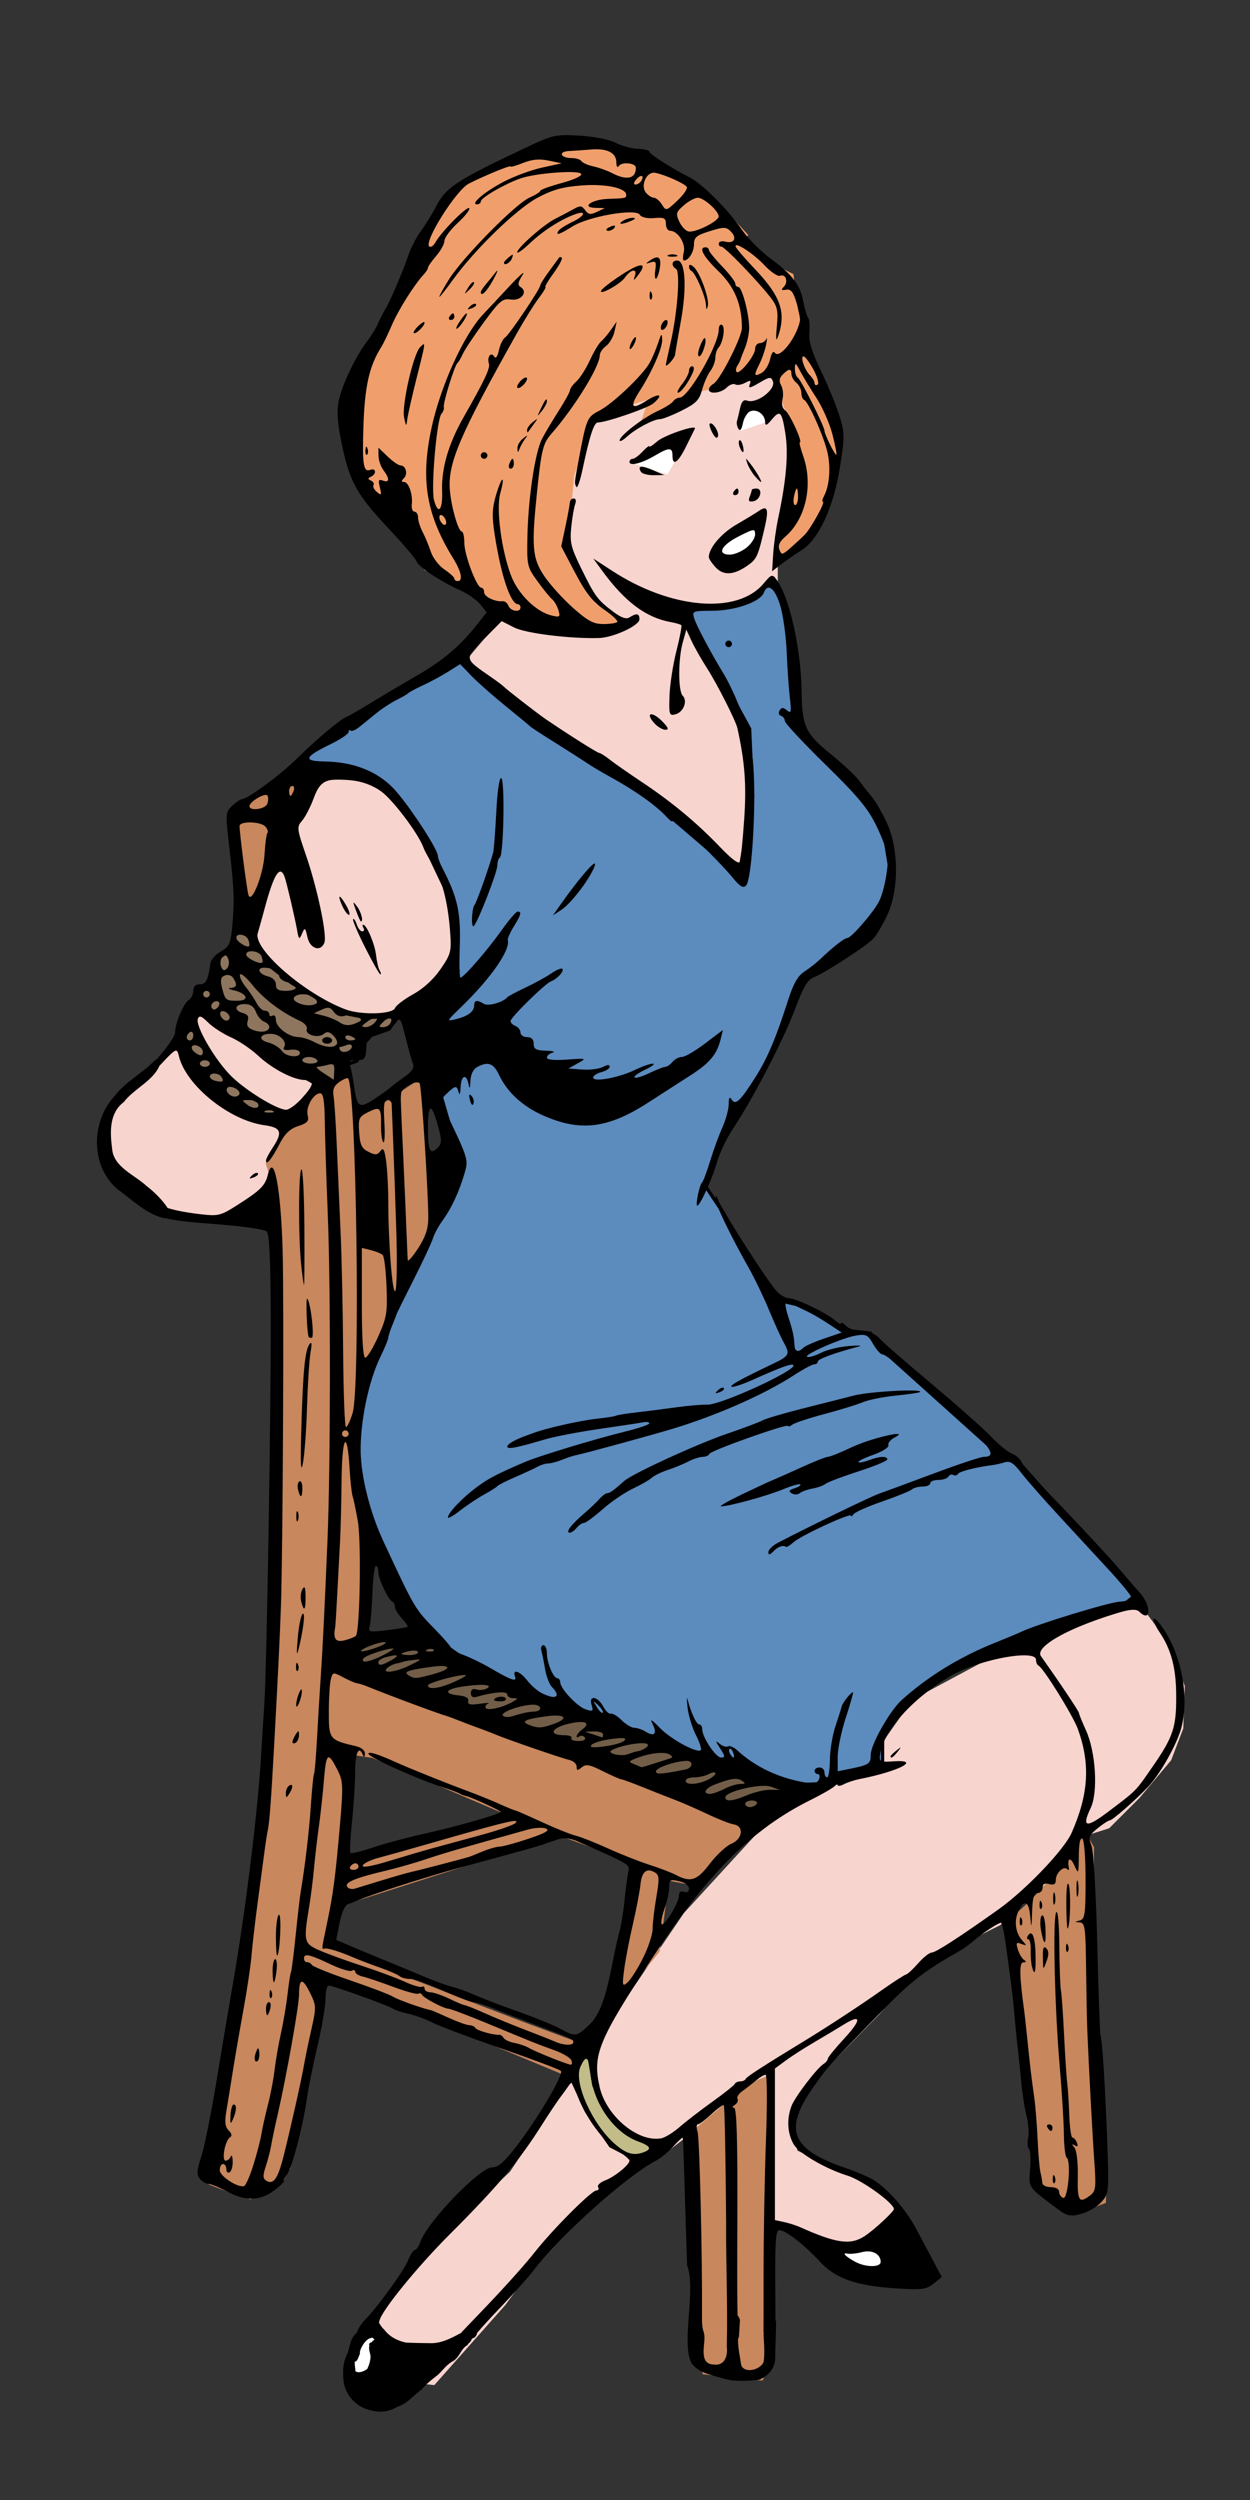
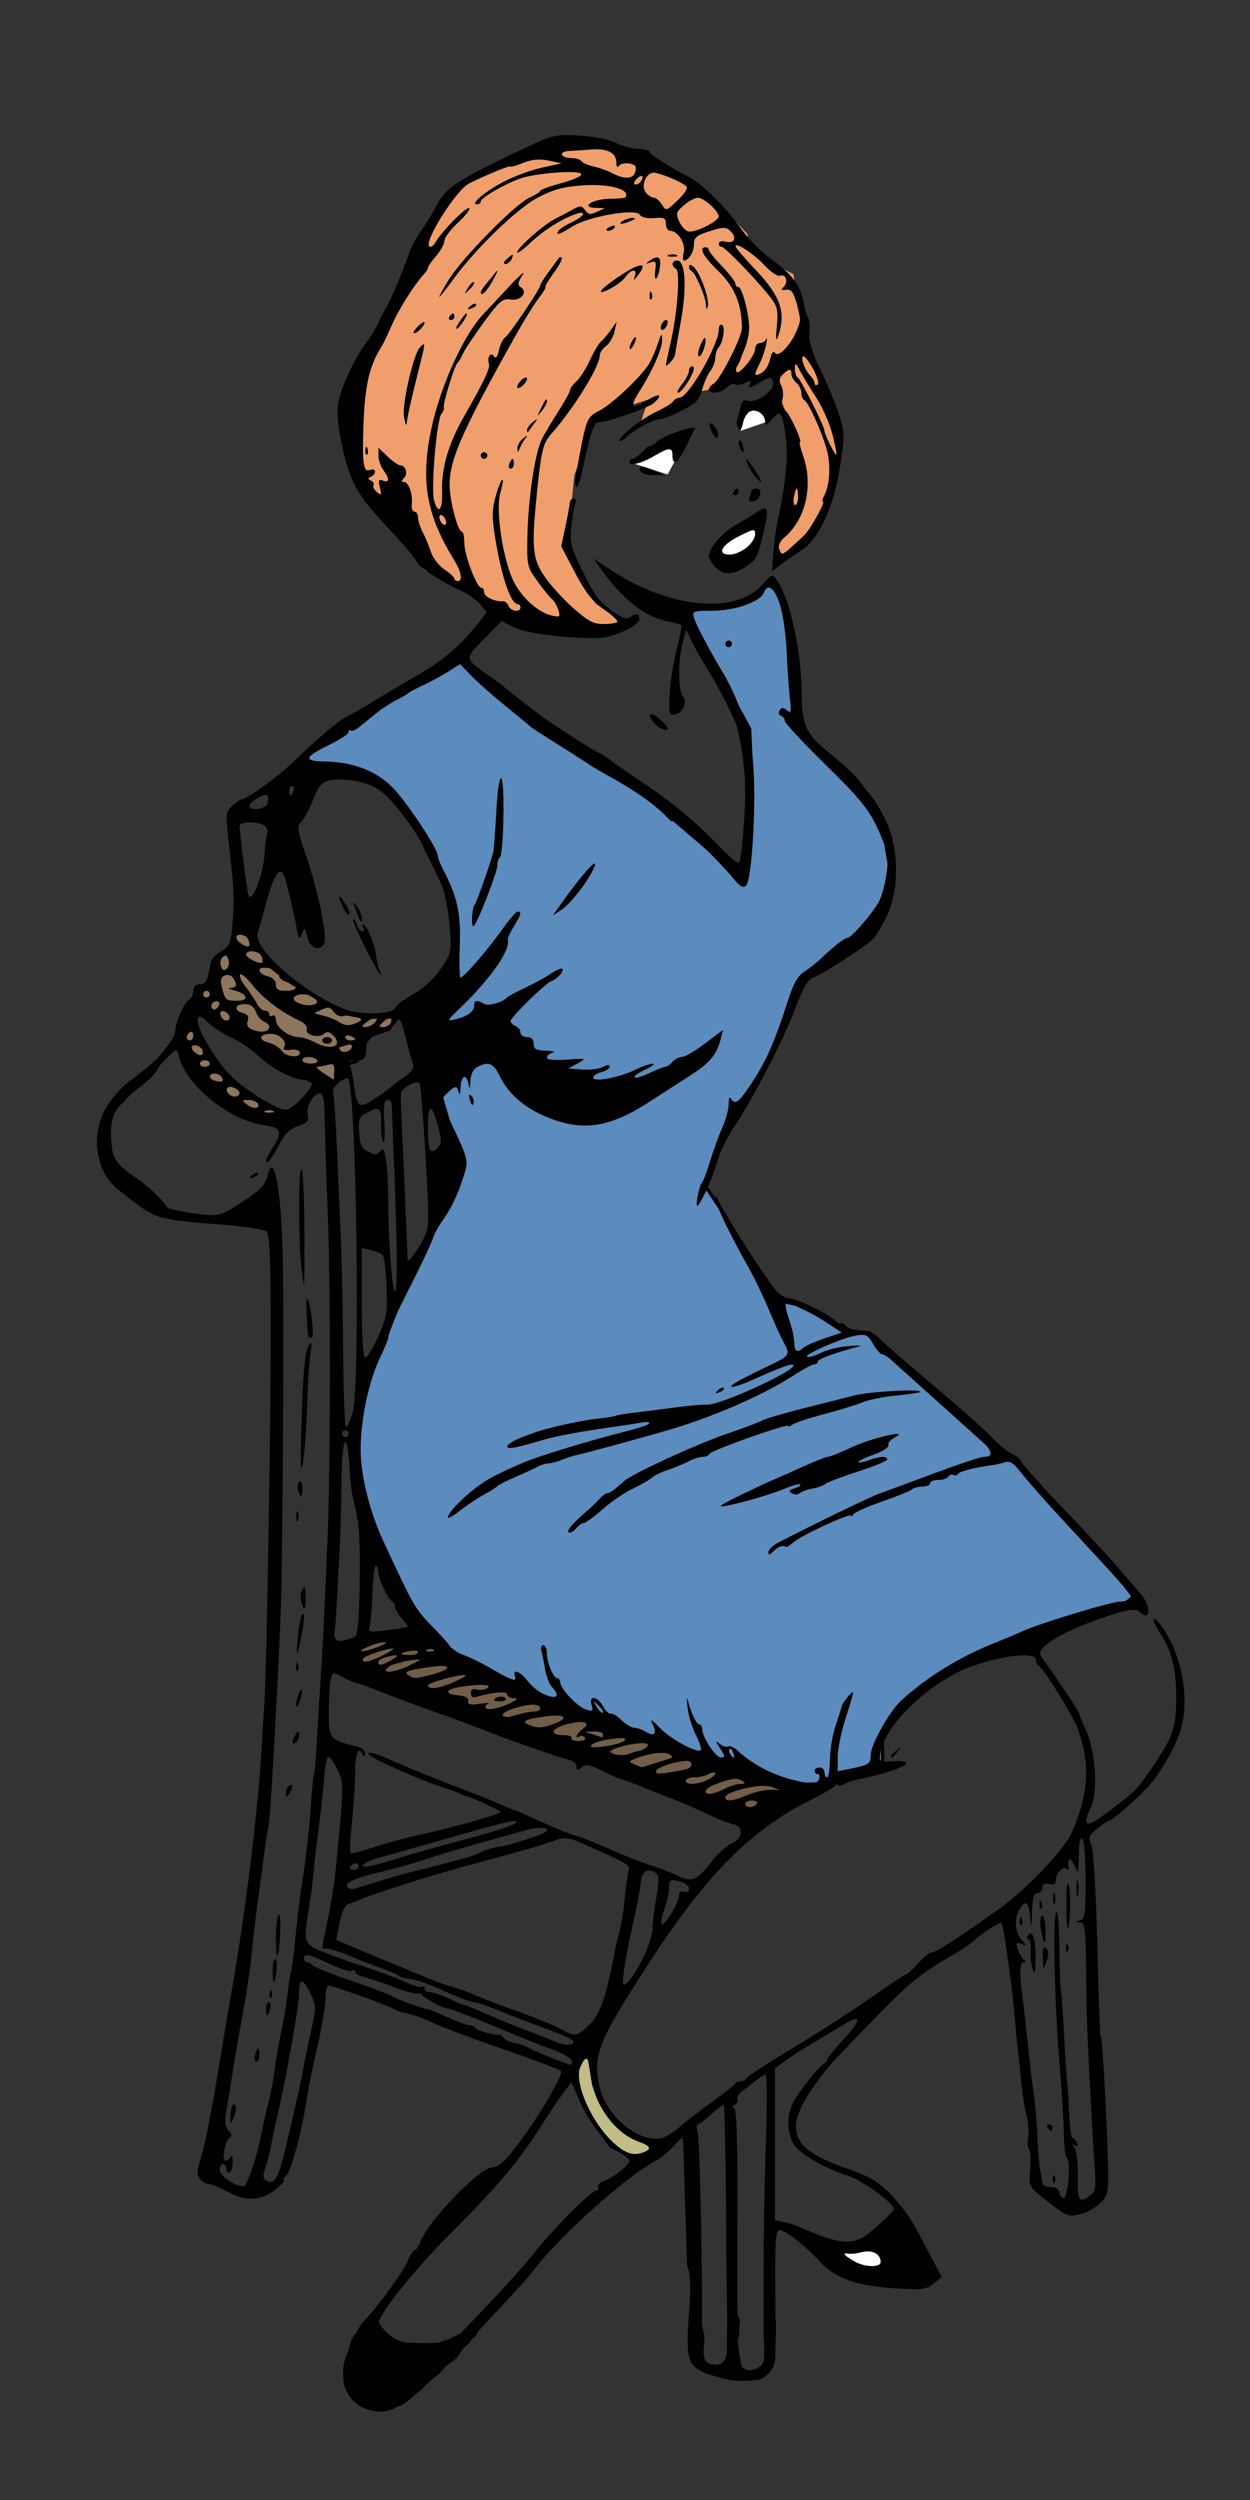
<svg xmlns="http://www.w3.org/2000/svg" xmlns:ns1="http://sodipodi.sourceforge.net/DTD/sodipodi-0.dtd" xmlns:ns2="http://www.inkscape.org/namespaces/inkscape" ns1:docname="woman-tied-to-chair-remix.svg" ns2:version="0.91 r13725" id="svg1527" version="1.1" viewBox="0 0 100 200" height="200mm" width="100mm">
  <rect x="0" y="0" width="100" height="200" fill="#333333" stroke="none" />
  <title id="title2136">Woman tied to chair</title>
  <defs id="defs1521" />
  <ns1:namedview ns2:window-maximized="1" ns2:window-y="1" ns2:window-x="4" ns2:window-height="1035" ns2:window-width="1916" fit-margin-bottom="0" fit-margin-right="0" fit-margin-left="0" fit-margin-top="0" ns2:snap-global="false" showgrid="false" ns2:document-rotation="0" ns2:current-layer="layer1" ns2:document-units="mm" ns2:cy="401.32004" ns2:cx="79.969268" ns2:zoom="1.0193199" ns2:pageshadow="2" ns2:pageopacity="0.0" borderopacity="1.0" bordercolor="#666666" pagecolor="#ffffff" id="base" />
  <g transform="translate(35.855,-80.915)" id="layer1" ns2:groupmode="layer" ns2:label="Lager 1">
    <g id="g42435" transform="translate(7.752,-6.922)">
-       <path ns1:nodetypes="scccssccccccccccccsscscccccccccsccccccccccccccccccccsccccccccccccccccccccccccccccc" ns2:connector-curvature="0" id="path2140" style="fill:#f8d4ce;fill-opacity:1;fill-rule:evenodd;stroke:none;stroke-width:1px;stroke-linecap:butt;stroke-linejoin:miter;stroke-opacity:1" d="m 191.826,57.539 c -14.732,0.087 -74.887,7.783 -74.887,7.783 l -10.506,81.309 -9.594,11.42 c 0,0 6.395,8.223 8.223,9.137 1.827,0.914 27.407,20.098 29.234,21.469 1.827,1.37 26.951,18.729 26.951,18.729 l 19.643,18.271 0.914,-37.457 -5.939,-18.271 -8.223,-16.902 -8.678,-11.42 21.469,0.457 6.395,-5.023 3.654,-1.828 0,-8.223 4.111,-3.197 6.396,-15.531 c 0,0 -6.396,-47.505 -5.939,-50.246 0.057,-0.343 -1.12,-0.487 -3.225,-0.475 z M 50.248,194.594 c 0,0 -9.137,20.556 -10.051,22.383 -0.914,1.827 -9.135,22.84 -9.135,22.84 l -22.84,36.545 -17.359,15.986 -3.635,9.054 2.266,10.132 11.877,11.42 7.309,4.568 28.777,0 1.828,-11.877 c 0,0 -3.655,-5.938 -1.828,-6.852 1.827,-0.914 14.617,-22.383 14.617,-22.383 l 19.643,-18.271 11.877,-7.766 8.223,-6.395 2.283,-17.359 -11.42,-26.037 -13.703,-15.988 z m 249.865,249.41 -37.457,11.42 -31.518,16.9 -9.594,13.705 -0.914,7.766 -17.357,5.938 -15.988,9.594 -25.123,27.406 -26.037,38.371 -11.877,17.814 -14.617,21.928 -21.926,20.555 c 0,0 -16.446,19.643 -21.471,27.408 -5.025,7.766 -3.197,13.703 -3.197,13.703 l 23.754,2.742 21.469,-24.211 13.705,-18.729 15.529,-14.617 18.273,-11.877 19.641,-15.074 12.334,-9.137 1.828,45.68 17.814,7.309 11.42,-0.912 10.049,-8.68 -9.135,-10.506 -6.396,-1.828 -16.9,-8.223 -1.828,-6.852 5.939,-13.246 20.555,-21.014 13.705,-15.531 22.84,-11.42 18.271,-16.443 5.938,-10.051 8.68,-2.74 9.135,-9.135 9.594,-11.42 3.654,-9.594 0.457,-12.789 -5.025,-13.248 z" transform="matrix(0.265,0,0,0.265,-31.864,98.646)" />
      <path style="fill:#f09f6c;fill-opacity:1;fill-rule:evenodd;stroke:none;stroke-width:0.265px;stroke-linecap:butt;stroke-linejoin:miter;stroke-opacity:1" d="m 6.57,137.805 -4.955,0.604 -3.626,-0.725 -3.022,-1.692 -1.45,-0.967 -3.142,-1.571 -4.593,-5.922 c 0,0 -1.934,-3.626 -1.571,-4.593 0.363,-0.967 0.725,-5.56 1.209,-6.406 0.483,-0.846 4.109,-5.801 4.109,-6.406 0,-0.604 1.088,-4.109 1.088,-4.109 l 2.055,-2.901 3.263,-1.934 6.043,-2.055 3.868,0.363 2.78,1.209 2.659,1.692 2.175,1.209 2.78,3.022 -0.242,0.483 2.175,1.813 1.692,0.846 0.363,2.78 0.725,3.022 0.846,1.934 1.813,5.56 -0.725,4.714 -2.417,3.988 -2.175,0.967 1.45,-4.955 0.363,-3.988 -0.725,-2.659 -0.604,-1.571 -0.121,-1.934 -1.813,0.604 -0.121,-0.725 -1.088,0.363 -1.088,0 -0.604,0.967 -2.296,0.483 -3.988,2.296 0.604,-1.813 -3.022,0.967 -1.209,0.483 -1.692,4.593 -0.363,3.626 -0.242,1.934 0.967,2.417 1.329,2.296 z" id="path2138" ns2:connector-curvature="0" />
      <path ns2:connector-curvature="0" style="fill:#5c8bbe;fill-opacity:1;fill-rule:evenodd;stroke:#000000;stroke-width:0.265px;stroke-linecap:butt;stroke-linejoin:miter;stroke-opacity:1" d="m -22.557,151.1 4.593,-3.988 5.197,-3.384 6.285,-3.142 7.614,6.406 6.043,3.747 8.339,7.131 1.088,-6.285 -0.242,-5.439 -5.439,-10.031 2.901,0.363 2.538,-0.604 1.934,-1.692 1.088,2.538 0.483,4.351 0.121,5.076 4.351,3.868 2.659,3.747 0.725,4.351 -1.329,4.23 -5.922,3.988 -1.329,3.747 -3.022,6.043 -1.692,1.692 -1.571,4.955 1.45,2.175 3.747,6.768 2.055,0.483 2.538,1.209 1.209,0.846 2.175,0.242 1.088,1.45 9.548,8.581 0.967,0 9.669,10.877 -1.209,0.967 -6.768,2.175 -5.318,1.813 -4.593,3.142 -2.417,2.901 0,3.022 -4.23,1.088 -2.901,0.121 -6.043,-1.329 -3.868,-1.813 -5.318,-1.934 -8.339,-3.022 -6.285,-4.472 -4.23,-8.339 -1.329,-6.526 1.329,-6.285 2.417,-4.834 2.417,-5.197 2.78,-5.439 -2.417,-8.339 -0.47,-2.249 -0.664,-1.297 -0.296,0.371 -0.172,-0.905 -0.211,-0.512 3.868,-3.022 -0.725,-5.922 -3.384,-7.131 -3.022,-2.538 -4.23,0 c 0.263,2.538 -2.771,-1.101 -4.23,1.209 z" id="path2148" ns1:nodetypes="cccccccccccccccccccccccccccccccccccccccccccccccccccccccccccccccccc" />
      <path style="fill:#ffffff;fill-opacity:1;stroke:none;stroke-width:2.708" id="path2150" ns1:type="arc" ns1:cx="25.90745" ns1:cy="268.93823" ns1:rx="2.6589227" ns1:ry="1.3294697" ns1:start="1.5781756" ns1:end="1.5615269" ns1:arc-type="slice" d="m 25.888,270.268 a 2.659,1.329 0 0 1 -2.639,-1.334 2.659,1.329 0 0 1 2.656,-1.325 2.659,1.329 0 0 1 2.661,1.323 2.659,1.329 0 0 1 -2.634,1.336 l -0.025,-1.329 z" />
      <path style="fill:#c2bc89;fill-opacity:1;fill-rule:evenodd;stroke:#000000;stroke-width:0.265px;stroke-linecap:butt;stroke-linejoin:miter;stroke-opacity:1" d="m 3.427,251.776 -1.45,2.055 1.329,2.901 1.934,2.78 2.538,1.329 1.692,-0.967 -2.659,-1.329 -1.692,-1.571 -1.209,-2.296 z" id="path2152" ns2:connector-curvature="0" />
      <path id="path2154" style="fill:#8e755e;fill-opacity:1;fill-rule:evenodd;stroke:#000000;stroke-width:1px;stroke-linecap:butt;stroke-linejoin:miter;stroke-opacity:1" d="m 31.105,238.055 -4.066,0.178 -0.883,7.068 -2.65,1.768 -3.006,2.297 -0.529,8.307 -3.889,0.178 -1.414,4.771 8.66,7.246 13.432,8.658 14.492,7.953 3.357,2.475 3.535,-3.889 L 59.381,281 c 0,0 3.182,-1.237 3.889,-1.414 0.707,-0.177 0.883,-3.711 0.883,-3.711 l 3.535,-4.064 5.479,-1.943 2.475,-3.713 -9.896,0.178 -7.07,-1.414 -7.068,-4.242 -7.953,-4.771 -6.361,-4.947 -4.066,-6.363 -2.119,-6.539 z m -20.678,30.045 c 0.177,4.065 2.826,15.375 2.826,15.375 l 10.605,10.25 17.318,6.01 0.885,-3.535 -9.898,-5.301 -10.426,-8.838 -7.424,-12.193 -3.887,-1.768 z" transform="matrix(0.265,0,0,0.265,-31.864,98.646)" ns2:connector-curvature="0" />
-       <path ns1:nodetypes="cscccccccccccccccccccccccccccccccccccccccccccccccccccccccccccccscccccccccccsc" ns2:connector-curvature="0" id="path2159" style="fill:#c8875d;fill-opacity:1;fill-rule:evenodd;stroke:none;stroke-width:1px;stroke-linecap:butt;stroke-linejoin:miter;stroke-opacity:1" d="m 45.242,191.576 c 0,0 -17.672,12.547 -18.732,13.254 -1.06,0.707 3.711,32.518 3.711,32.518 l 9.896,-24.035 7.246,-16.436 z m 42.062,90.131 -18.925,12.538 -5.463,1.955 -0.707,-4.947 -1.406,-7.955 -1.951,0.709 -3.535,3.357 -4.064,0.354 -6.717,9.543 -8.658,13.078 2.473,8.129 0.885,65.037 -1.592,77.586 -4.418,68.924 c 0,0 -14.844,87.127 -15.551,87.834 -0.707,0.707 13.607,5.303 13.607,5.303 l 6.715,-2.297 5.303,-6.893 9.896,-50.369 0.916,-5.797 35.844,12.867 38.705,16.082 4.064,-10.074 -17.143,-6.361 c 0,0 -44.158,-16.709 -59.734,-23.502 l 0,-0.004 1.768,-11.912 67.07,-21.455 16.875,6.15 5.832,4.242 c 0,0 -7.069,41.179 -7.246,42.062 -0.177,0.884 14.67,-17.496 14.67,-17.496 l 2.826,-21.385 9.545,1.768 16.965,-18.381 -123.887,-47.363 6.186,-6.539 1.768,-28.453 -5.834,-33.756 3.889,-19.971 9.896,-22.092 8.307,-15.199 2.475,-11.664 -2.828,-24.742 -0.176,-8.129 4.418,1.236 z m -26.51,207.129 7.246,1.061 11.135,4.594 25.625,10.957 4.141,1.682 c -12.776,3.869 -38.732,11.694 -49.633,14.738 z m 222.699,23.73 -8.893,11.383 c 0,0 -7.114,9.604 -14.939,14.939 0,0 6.402,43.396 6.402,44.818 0,1.423 2.49,36.637 2.49,36.637 l 10.316,7.826 10.67,-3.912 0.355,-11.738 -4.268,-70.785 0.355,-24.898 z m -94.26,72.562 -7.826,3.203 -18.852,16.006 5.24,71.616 c 0,0 15.563,1.885 18.053,1.885 2.49,0 3.385,-92.71 3.385,-92.71 z" transform="matrix(0.265,0,0,0.265,-31.864,98.646)" />
      <path style="fill:#725e48;fill-opacity:1;fill-rule:evenodd;stroke:none;stroke-width:0.265px;stroke-linecap:butt;stroke-linejoin:miter;stroke-opacity:1" d="m -16.339,221.017 1.075,-1.543 5.751,-0.982 2.057,2.198 c 0,0 12.952,5.705 13.327,5.705 0.374,0 14.683,4.863 14.683,4.863 l -4.255,2.244 z" id="path2170" ns2:connector-curvature="0" />
      <path style="fill:#ffffff;fill-rule:evenodd;stroke:none;stroke-width:0.265px;stroke-linecap:butt;stroke-linejoin:miter;stroke-opacity:1" d="m 13.593,132.056 1.318,-1.506 2.635,-1.223 -0.753,2.729 -1.882,0.941 z" id="path2178" ns2:connector-curvature="0" />
      <path id="path2180" style="fill:#ffffff;fill-rule:evenodd;stroke:none;stroke-width:1px;stroke-linecap:butt;stroke-linejoin:miter;stroke-opacity:1" d="m 187.455,81.811 -6.402,0.713 -1.779,6.758 9.248,-3.201 -1.066,-4.27 z m -24.188,9.605 -16.008,7.824 9.961,3.201 6.047,-11.025 z" transform="matrix(0.265,0,0,0.265,-31.864,98.646)" ns2:connector-curvature="0" />
      <path id="path2112" transform="matrix(0.282,0,0,0.282,-31.864,98.646)" d="M 118.676,0.002 C 115.28,0.04 113.484,0.758 108.26,3.215 87.981,12.75 84.846,14.786 82.07,20.232 c -1.016,1.994 -2.93,5.104 -4.252,6.908 -1.322,1.805 -2.964,4.969 -3.648,7.031 -1.468,4.422 -5.351,13.465 -6.641,15.469 -0.498,0.773 -1.355,2.459 -1.904,3.746 -0.55,1.287 -1.968,3.607 -3.148,5.156 -3.167,4.156 -6.931,11.961 -7.943,16.467 -0.627,2.791 -0.516,5.916 0.385,10.621 2.359,12.327 4.293,16.003 13.645,25.938 4.098,4.354 7.673,8.549 7.943,9.322 0.559,1.598 6.742,5.7 12.428,8.246 2.105,0.942 4.655,2.735 5.666,3.984 l 1.838,2.27 -2.691,3.398 c -4.922,6.214 -9.698,10.261 -17.273,14.631 -4.125,2.379 -10.031,5.882 -13.125,7.783 -3.094,1.901 -6.104,3.628 -6.688,3.838 -1.676,0.601 -8.694,6.496 -13.98,11.746 -4.629,4.597 -14.101,11.604 -15.688,11.604 -0.415,0 -1.651,0.834 -2.746,1.854 -1.955,1.821 -1.965,2.048 -0.734,12.736 1.313,11.399 1.405,14.724 0.633,22.441 -0.394,3.939 -0.894,4.924 -3.133,6.17 -1.465,0.815 -2.787,2.292 -2.936,3.281 -0.756,5.024 -1.258,6.018 -3.029,6.018 -1.216,0 -1.855,0.631 -1.855,1.828 0,1.006 -0.552,2.166 -1.227,2.578 -1.511,0.923 -3.93,6.62 -3.93,9.256 7e-6,1.168 -2.693,4.801 -5.373,7.805 -0.063,-0.024 -0.127,-0.051 -0.189,-0.072 -3.539,3.792 -8.418,6.084 -11.58,10.293 -6.703,7.177 -6.952,19.755 0.709,26.365 4.202,3.051 8.162,7.139 13.377,8.324 0.106,-0.004 0.175,-0.03 0.27,-0.041 2.476,0.67 6.504,1.141 13.824,1.682 7.944,0.587 14.316,1.487 14.943,2.115 0.776,0.776 1.112,8.269 1.152,25.717 0.061,26.076 -1.156,98.571 -1.812,108.055 -0.214,3.094 -0.635,9.844 -0.936,15 -0.922,15.816 -4.493,44.683 -8.002,64.688 -0.995,5.672 -3.057,17.906 -4.58,27.188 -1.524,9.281 -3.491,19.08 -4.373,21.773 -1.304,3.984 -1.383,5.165 -0.418,6.328 0.653,0.787 1.747,1.43 2.43,1.43 0.683,0 3.237,1.062 5.674,2.357 5.217,2.774 9.565,2.431 13.785,-1.086 1.458,-1.215 2.342,-2.209 1.965,-2.209 -0.377,0 -0.025,-0.738 0.783,-1.641 1.481,-1.654 4.607,-13.589 5.83,-22.266 0.363,-2.578 1.677,-9.008 2.92,-14.289 1.243,-5.281 2.26,-11.293 2.26,-13.359 0,-2.067 0.398,-3.758 0.887,-3.758 1.224,0 17.174,5.733 18.332,6.59 0.516,0.381 2.414,1.006 4.219,1.387 1.805,0.38 4.926,1.523 6.938,2.541 2.011,1.018 10.847,4.341 19.635,7.381 8.788,3.04 16.324,5.875 16.748,6.299 0.923,0.923 -6.424,13.388 -12.691,21.533 -3.303,4.292 -5.085,5.832 -6.744,5.832 -3.555,0 -18.394,15.402 -20.449,21.225 -0.43,1.217 -1.115,2.213 -1.525,2.213 -0.41,0 -1.293,1.371 -1.963,3.047 -1.161,2.904 -8.814,13.43 -12.246,16.844 -0.89,0.885 -1.885,2.454 -2.213,3.486 -0.01,0.031 -0.023,0.06 -0.033,0.09 -2.133,1.656 -2.035,4.824 -2.742,6.033 -1.192,2.628 -1.283,4.386 -1.076,7.346 0.354,4.242 3.738,7.927 7.93,8.678 2.567,0.736 5.218,0.332 7.467,-1.092 2.956,-0.905 4.336,-3.154 6.85,-4.85 1.337,-1.676 3.009,-2.946 4.686,-4.248 1.556,-1.542 2.458,-2.916 4.41,-3.943 1.642,-1.152 2.095,-3.439 3.836,-4.381 0.487,-0.904 0.776,-0.499 1.301,-1.861 0.917,-0.209 1.383,-0.958 1.463,-1.682 l 0.061,0 c 1.198,-1.437 3.743,-4.228 6.611,-7.227 3.867,-4.043 8.137,-8.821 9.488,-10.621 7.138,-9.506 26.411,-26.751 34.574,-30.936 1.289,-0.661 3.504,-2.483 4.922,-4.049 1.241,-1.37 2.323,-2.384 2.617,-2.467 0.042,-0.012 0.068,-0.004 0.076,0.023 0.063,0.222 0.209,3.779 0.324,7.904 0.115,4.125 0.519,16.857 0.896,28.295 2.66,6.694 -1.806,22.219 1.277,27.773 2.132,2.879 5.973,3.351 9.17,4.371 3.269,0.879 6.587,0.633 9.961,0.307 2.852,-1.246 4.759,-3.537 4.57,-6.656 0.102,-3.336 0.24,-6.624 0.256,-9.945 -0.052,-0.121 -0.108,-0.206 -0.162,-0.303 l -0.066,-10.092 c -0.08,-12.177 0.159,-15.469 1.125,-15.469 1.767,0 7.071,4.101 11.428,8.836 4.549,4.945 10.399,6.99 22.061,7.717 7.039,0.439 8.264,0.277 10.307,-1.377 l 2.318,-1.877 -2.16,-4.072 c -1.189,-2.239 -3.452,-6.496 -5.027,-9.461 -2.929,-5.512 -7.893,-11.25 -12.041,-13.92 -1.279,-0.823 -4.976,-2.41 -8.219,-3.527 -15.421,-5.311 -17.52,-10.8 -8.834,-23.102 3.96,-5.607 4.297,-5.981 18.012,-20.053 9.619,-9.869 12.81,-12.374 23.553,-18.488 1.006,-0.573 2.763,-1.867 3.904,-2.875 2.148,-1.897 6.849,-4.99 7.584,-4.99 0.415,0 1.071,3.5 2.021,10.781 0.269,2.062 0.691,5.227 0.938,7.031 0.247,1.805 0.665,5.813 0.93,8.906 0.265,3.094 0.667,7.102 0.895,8.906 0.227,1.805 0.663,6.023 0.969,9.375 0.305,3.352 0.992,7.755 1.525,9.783 0.534,2.029 0.738,4.859 0.451,6.291 -0.286,1.432 -0.19,2.807 0.217,3.059 0.406,0.251 0.566,2.746 0.352,5.543 -0.423,5.521 -0.676,5.112 6.498,10.562 4.103,3.117 4.59,3.259 8.023,2.334 2.01,-0.541 4.607,-2.079 5.77,-3.416 2.056,-2.364 2.099,-2.839 1.574,-17.123 -0.569,-15.496 -1.449,-29.372 -1.912,-30.158 -0.152,-0.258 -0.559,-11.859 -0.904,-25.781 -0.36,-14.493 -1.066,-26.45 -1.654,-27.973 -0.927,-2.398 -0.761,-2.877 1.697,-4.887 1.499,-1.226 3.06,-2.246 3.469,-2.264 0.776,-0.035 6.925,-5.395 10.734,-9.357 3.578,-3.722 8.452,-12.383 9.652,-17.148 2.326,-9.239 -0.265,-21.601 -6.129,-29.24 -2.338,-3.046 -2.434,-1.104 -0.115,2.33 3.225,4.777 4.634,9.935 4.723,17.289 0.117,9.689 -0.714,12.249 -6.842,21.094 -4.768,6.882 -4.283,6.392 -12.354,12.5 -6.366,4.818 -7.696,4.56 -5.066,-0.982 2.152,-4.534 1.459,-15.934 -1.34,-22.078 -1.086,-2.385 -1.975,-4.589 -1.975,-4.898 0,-0.453 -5.516,-8.695 -10.781,-16.111 -1.538,-2.166 4.807,-6.341 15.469,-10.174 8.339,-2.998 11.299,-3.58 12.432,-2.447 3.27,3.27 3.494,-1.618 0.24,-5.246 -1.28,-1.427 -3.916,-4.485 -5.859,-6.797 -3.376,-4.017 -16.686,-18.2 -23.738,-25.293 -1.833,-1.843 -3.615,-4.086 -3.961,-4.986 -0.346,-0.901 -1.588,-2.015 -2.762,-2.475 -1.173,-0.459 -3.82,-2.615 -5.883,-4.791 -2.062,-2.177 -9.656,-8.911 -16.875,-14.963 -7.219,-6.052 -13.93,-11.905 -14.912,-13.006 -1.135,-1.273 -2.904,-2.002 -4.855,-2.002 -1.688,0 -3.731,-0.662 -4.541,-1.473 -0.81,-0.81 -1.473,-1.168 -1.473,-0.793 0,0.375 -0.738,0.031 -1.641,-0.764 -2.428,-2.138 -11.159,-6.346 -13.166,-6.346 -0.959,0 -2.565,-0.949 -3.572,-2.109 -3.067,-3.534 -15.545,-23.096 -16.594,-26.016 -0.436,-1.212 -0.516,-1.204 -0.58,0.057 -0.075,1.475 4.09,10.119 9.459,19.631 1.601,2.836 4.135,8.109 5.631,11.719 1.496,3.609 3.338,7.684 4.092,9.053 1.997,3.624 1.816,3.996 -3.082,6.34 -9.339,4.469 -12.397,6.179 -11.551,6.461 0.481,0.161 3.119,-0.714 5.861,-1.943 8.071,-3.617 11.11,-4.724 11.607,-4.227 1.311,1.311 -20.552,11.371 -24.434,11.242 -1.547,-0.051 -5.555,0.293 -8.906,0.764 -3.352,0.471 -8.414,1.118 -11.25,1.439 -2.836,0.321 -5.401,0.735 -5.699,0.918 -0.298,0.183 -2.829,0.584 -5.625,0.891 -4.614,0.505 -14.207,2.666 -17.738,3.996 -0.773,0.291 -1.617,0.601 -1.875,0.689 -3.13,1.065 -5.625,2.468 -5.625,3.162 0,0.895 2.516,0.419 10.781,-2.035 2.578,-0.766 9.539,-2.097 15.469,-2.959 5.93,-0.862 11.52,-1.71 12.422,-1.887 0.902,-0.176 1.641,-0.033 1.641,0.32 0,0.353 -3.059,1.395 -6.797,2.314 -8.704,2.141 -24.652,6.982 -28.594,8.68 -8.134,3.504 -10.357,4.678 -13.828,7.289 -4.002,3.011 -7.88,7.115 -7.936,8.4 -0.019,0.43 1.549,-0.451 3.482,-1.957 1.934,-1.506 4.992,-3.547 6.797,-4.533 1.805,-0.987 3.492,-2.056 3.75,-2.377 0.258,-0.321 2.578,-1.494 5.156,-2.609 2.578,-1.115 5.419,-2.434 6.314,-2.932 0.895,-0.498 2.239,-0.906 2.986,-0.906 0.747,0 2.545,-0.482 3.996,-1.07 1.452,-0.588 3.273,-1.18 4.047,-1.316 1.934,-0.341 21.908,-5.809 27.656,-7.57 12.469,-3.821 25.677,-9.672 33.908,-15.02 2.666,-1.732 5.302,-3.148 5.859,-3.148 0.557,0 1.014,-0.364 1.014,-0.809 0,-0.693 4.921,-2.484 11.719,-4.266 1.031,-0.27 -0.319,-0.316 -2.998,-0.102 -2.679,0.214 -6.187,1.07 -7.797,1.902 -1.61,0.832 -3.38,1.361 -3.936,1.176 -1.41,-0.47 9.853,-5.412 13.791,-6.051 2.885,-0.468 3.413,-0.209 4.898,2.4 0.916,1.609 2.094,2.932 2.619,2.932 1.648,0.01 18.072,13.95 26.373,22.385 4.9,4.978 5.505,6.672 2.385,6.693 -0.872,0.006 -7.281,2.139 -14.242,4.74 -6.961,2.602 -13.922,5.172 -15.469,5.711 -2.38,0.829 -19.562,9.166 -28.668,13.912 -1.484,0.773 -2.708,1.963 -2.719,2.645 -0.015,0.924 0.354,0.864 1.453,-0.234 1.361,-1.361 2.674,-1.814 3.584,-1.238 0.204,0.129 1.153,-0.468 2.109,-1.328 2.111,-1.898 16.265,-8.437 16.285,-7.523 0.008,0.357 0.324,0.18 0.703,-0.393 0.379,-0.573 4.064,-2.213 8.189,-3.645 4.125,-1.431 7.899,-2.965 8.389,-3.41 0.49,-0.445 1.861,-0.811 3.047,-0.811 1.186,0 2.158,-0.422 2.158,-0.938 0,-0.516 1.03,-0.938 2.289,-0.938 1.259,0 2.551,-0.427 2.875,-0.951 0.324,-0.524 0.954,-0.73 1.398,-0.455 0.444,0.275 1.038,0.128 1.32,-0.328 0.441,-0.713 5.232,-1.921 9.93,-2.502 0.773,-0.096 2.264,-0.446 3.314,-0.779 1.476,-0.469 2.54,0.211 4.688,3.002 1.528,1.986 6.365,7.494 10.748,12.242 4.383,4.748 10.711,11.605 14.062,15.234 3.352,3.63 6.213,7.103 6.359,7.719 0.163,0.687 -1.101,1.211 -3.273,1.357 -3.226,0.217 -23.461,6.412 -27.93,8.551 -1.031,0.493 -4.406,1.905 -7.5,3.137 -9.822,3.911 -19.025,9.564 -26.383,16.209 -3.338,3.015 -8.773,12.615 -8.773,15.494 0,2.645 -0.42,2.916 -6.328,4.105 l -3.047,0.613 0,-4.09 c 0,-2.25 1.028,-7.232 2.285,-11.07 1.257,-3.838 2.183,-7.081 2.059,-7.205 -0.345,-0.345 -2.958,2.87 -3.199,3.936 -0.117,0.516 -0.919,3.047 -1.779,5.625 -0.861,2.578 -1.572,6.902 -1.584,9.609 -0.012,2.707 -0.363,4.922 -0.777,4.922 -0.415,0 -0.754,-0.633 -0.754,-1.406 0,-0.773 -0.633,-1.406 -1.406,-1.406 -0.773,0 -1.406,0.422 -1.406,0.938 0,0.516 0.409,0.938 0.908,0.938 0.499,0 0.653,0.66 0.344,1.467 -0.404,1.052 -1.388,1.333 -3.486,0.996 -7.717,-1.239 -14.444,-4.379 -19.705,-9.201 -0.98,-0.899 -2.159,-1.4 -2.619,-1.115 -0.46,0.284 -1.524,-0.047 -2.365,-0.736 -1.273,-1.043 -1.248,-0.822 0.148,1.324 1.426,2.191 1.464,2.578 0.256,2.578 -1.513,0 -5.355,-5.755 -5.355,-8.021 0,-0.744 -0.371,-1.354 -0.824,-1.354 -0.8,0 -2.314,-3.213 -3.312,-7.031 -0.27,-1.031 -0.282,-0.042 -0.027,2.197 0.254,2.239 1.325,5.759 2.379,7.824 1.054,2.065 1.679,3.991 1.391,4.279 -1.003,1.003 -8.5,-3.071 -11.652,-6.332 -2.32,-2.4 -2.87,-2.692 -2.049,-1.09 1.392,2.715 0.538,3.733 -1.871,2.229 -1.001,-0.625 -2.477,-1.139 -3.281,-1.139 -0.804,0 -2.435,-0.97 -3.621,-2.156 -1.187,-1.187 -2.567,-2.02 -3.068,-1.854 -0.501,0.167 -1.482,-0.76 -2.178,-2.061 -1.576,-2.944 -4.17,-3.263 -3.262,-0.4 0.547,1.722 0.349,1.884 -1.578,1.287 -2.417,-0.748 -7.26,-5.847 -7.32,-7.707 -0.021,-0.645 -0.391,-1.172 -0.824,-1.172 -1.131,0 -2.963,-4.374 -2.963,-7.074 0,-1.265 -0.452,-2.301 -1.002,-2.301 -0.55,0 -0.796,0.738 -0.549,1.641 0.248,0.902 0.726,3.285 1.066,5.293 0.34,2.008 1.221,4.252 1.957,4.988 2.016,2.016 1.632,3.295 -0.77,2.559 -2.587,-0.793 -4.384,-2.115 -6.625,-4.871 -1.918,-2.36 -3.936,-2.842 -3.133,-0.75 0.648,1.688 -1.028,1.121 -6.959,-2.355 -2.362,-1.384 -5.842,-3.075 -7.734,-3.76 -1.892,-0.684 -3.439,-1.548 -3.439,-1.918 0,-0.37 -2.004,-2.719 -4.453,-5.221 -5.867,-5.992 -5.839,-5.943 -14.773,-25.137 -3.731,-8.015 -6.288,-18.097 -6.418,-25.312 -0.154,-8.547 2.252,-20.104 5.625,-27.029 1.214,-2.492 2.207,-4.89 2.207,-5.33 0,-0.44 0.49,-1.988 1.092,-3.439 0.601,-1.452 1.141,-2.849 1.197,-3.107 0.057,-0.258 2.253,-4.712 4.881,-9.898 2.627,-5.186 5.091,-10.46 5.475,-11.719 0.384,-1.259 1.622,-3.555 2.752,-5.102 2.492,-3.411 4.662,-8.053 6.199,-13.27 1.207,-4.097 1.232,-4.01 -5.906,-18.85 -0.845,-1.757 -0.674,-2.441 0.982,-3.984 2.447,-2.279 2.764,-2.303 3.307,-0.225 0.236,0.902 0.477,0.27 0.537,-1.406 0.124,-3.474 1.649,-4.106 2.26,-0.938 0.297,1.543 0.44,1.3 0.533,-0.904 0.082,-1.929 0.781,-3.363 1.941,-3.984 3.103,-1.661 4.605,-1.09 6.25,2.377 2.294,4.834 6.649,8.817 12.445,11.381 10.559,4.67 18.335,3.719 29.75,-3.633 4.068,-2.62 9.601,-6.185 12.293,-7.922 5.236,-3.377 7.246,-5.813 8.287,-10.047 l 0.654,-2.654 -5.043,3.822 c -2.774,2.103 -5.729,3.826 -6.568,3.828 -0.839,0.002 -2.051,0.635 -2.693,1.408 -0.642,0.773 -1.56,1.406 -2.037,1.406 -0.477,0 -2.512,0.796 -4.523,1.768 -2.011,0.972 -3.895,1.527 -4.188,1.234 -0.293,-0.293 1.054,-1.284 2.996,-2.203 1.942,-0.919 2.927,-1.687 2.188,-1.705 -0.74,-0.018 -3.06,0.795 -5.156,1.805 -4.591,2.21 -11.779,3.514 -11.779,2.137 0,-0.526 1.055,-1.219 2.344,-1.543 1.289,-0.324 2.344,-1.019 2.344,-1.543 0,-0.622 -0.664,-0.596 -1.912,0.072 -1.051,0.562 -3.688,0.894 -5.859,0.736 l -3.947,-0.287 2.65,-1.473 c 2.603,-1.444 2.549,-1.463 -3.045,-1.059 -3.607,0.261 -5.699,0.051 -5.699,-0.57 0,-0.54 0.738,-1.175 1.641,-1.41 0.902,-0.236 0.059,-0.477 -1.875,-0.537 -2.854,-0.088 -3.516,-0.46 -3.516,-1.982 0,-1.25 -0.625,-1.875 -1.875,-1.875 -1.031,0 -1.875,-0.588 -1.875,-1.307 0,-0.718 -0.633,-1.549 -1.406,-1.846 -0.773,-0.297 -1.406,-0.932 -1.406,-1.41 0,-1.024 9.897,-10.73 11.514,-11.291 1.668,-0.579 3.781,-2.912 3.182,-3.512 -0.29,-0.29 -1.711,0.293 -3.158,1.295 -1.448,1.002 -4.74,2.812 -7.318,4.021 -2.578,1.21 -4.898,2.448 -5.156,2.752 -1.227,1.447 -5.435,2.616 -6.648,1.848 -1.881,-1.191 -2.727,-1.06 -2.727,0.426 0,1.748 -1.788,3.109 -5.162,3.928 -2.752,0.668 -2.724,0.601 1.455,-3.439 8.36,-8.082 14.001,-16.163 13.24,-18.969 -0.117,-0.431 0.643,-2.167 1.689,-3.859 2.085,-3.373 2.314,-4.262 1.1,-4.262 -0.441,0 -2.516,2.426 -4.613,5.391 -3.921,5.543 -10.713,13.359 -11.607,13.359 -0.277,0 -0.366,-3.974 -0.199,-8.83 0.332,-9.669 -0.618,-13.962 -4.924,-22.254 -0.711,-1.369 -1.291,-2.937 -1.291,-3.488 0,-1.92 -8.751,-15.168 -12.711,-19.242 -4.671,-4.806 -11.278,-7.372 -19.301,-7.504 -6.372,-0.104 -5.996,-1.209 1.695,-4.975 2.752,-1.347 5.004,-2.873 5.004,-3.391 0,-0.518 0.245,-0.696 0.547,-0.395 0.301,0.301 1.417,-0.156 2.479,-1.016 1.061,-0.86 3.24,-2.629 4.842,-3.932 1.602,-1.302 4.18,-2.989 5.727,-3.748 1.547,-0.759 3.023,-1.615 3.281,-1.9 0.258,-0.286 2.156,-1.302 4.219,-2.258 2.063,-0.956 5.278,-2.698 7.145,-3.871 l 3.393,-2.131 3.17,3.287 c 1.742,1.808 6.121,5.679 9.73,8.604 3.609,2.925 6.773,5.54 7.031,5.811 0.258,0.27 3.422,2.335 7.031,4.59 3.609,2.255 7.631,4.826 8.936,5.715 1.305,0.889 4.208,2.621 6.453,3.85 7.173,3.924 13.256,8.231 16.252,11.508 0.902,0.987 1.641,1.515 1.641,1.174 0,-1.324 12.521,10.454 17.193,16.172 1.952,2.389 2.866,2.913 3.672,2.107 1.778,-1.778 3.037,-25.561 1.896,-35.836 -0.549,-4.95 -1.423,-9.807 -1.941,-10.791 -0.518,-0.984 -1.706,-3.686 -2.641,-6.006 -0.934,-2.32 -2.599,-5.695 -3.699,-7.5 -3.647,-5.984 -7.668,-13.564 -8.33,-15.703 -0.63,-2.033 -0.437,-2.11 5.27,-2.131 6.361,-0.022 13.491,-2.534 14.475,-5.098 1.105,-2.88 3.118,-1.365 4.627,3.479 0.843,2.707 1.689,8.719 1.879,13.359 0.19,4.641 0.595,10.512 0.9,13.049 0.479,3.985 0.367,4.457 -0.822,3.471 -1.083,-0.898 -1.526,-0.893 -2.092,0.021 -0.402,0.65 -0.234,1.323 0.383,1.529 0.607,0.202 1.104,0.859 1.104,1.461 -5.8e-4,0.602 5.173,6.156 11.498,12.344 9.154,8.954 12.103,12.494 14.445,17.344 1.619,3.352 3.057,7.148 3.197,8.438 0.347,3.202 -0.973,10.275 -2.451,13.125 -1.613,3.111 -7.858,10.313 -8.941,10.312 -0.845,0 -3.951,2.425 -7.807,6.096 -1.084,1.032 -3.092,2.599 -4.461,3.48 -1.775,1.142 -3.076,3.43 -4.527,7.967 -3.46,10.815 -5.848,16.475 -9.176,21.752 -4.389,6.958 -5.762,8.275 -6.848,6.561 -0.609,-0.962 -0.843,-0.604 -0.854,1.307 -0.008,1.446 -0.811,4.399 -1.785,6.562 -0.974,2.163 -2.545,6.463 -3.49,9.557 -0.945,3.094 -1.979,5.836 -2.299,6.094 -0.71,0.573 -1.937,6.563 -1.344,6.562 0.793,0 4.397,-7.954 5.635,-12.438 0.679,-2.458 2.698,-6.677 4.488,-9.375 5.695,-8.584 14.346,-25.252 17.553,-33.816 2.392,-6.388 3.624,-8.483 5.375,-9.148 2.964,-1.127 14.64,-8.69 16.816,-10.893 0.932,-0.943 2.75,-3.99 4.039,-6.773 3.368,-7.271 3.284,-18.924 -0.188,-26.307 -1.334,-2.836 -3.208,-6.071 -4.166,-7.189 -0.958,-1.118 -2.584,-3.187 -3.615,-4.598 -1.031,-1.41 -4.72,-4.864 -8.195,-7.674 -7.03,-5.685 -8.034,-7.854 -8.139,-17.57 -0.13,-12.034 -3.465,-26.966 -7.094,-31.762 -1.277,-1.688 -1.435,-1.643 -3.746,1.104 -7.404,8.799 -26.24,7.197 -42.893,-3.648 l -5.375,-3.5 2.506,3.436 c 6.448,8.833 12.434,13.322 19.459,14.596 1.436,0.26 2.787,0.651 3.002,0.865 0.215,0.215 -0.403,3.503 -1.373,7.307 -0.97,3.804 -1.853,9.519 -1.965,12.701 -0.189,5.394 -0.074,5.752 1.695,5.289 2.256,-0.59 3.51,-3.804 2.053,-5.262 -1.321,-1.322 -1.321,-10.348 0,-15.105 l 1.018,-3.672 1.475,3.203 c 0.81,1.76 2.826,5.309 4.479,7.887 2.822,4.403 8.083,14.801 8.539,16.875 2.116,9.62 2.601,16.107 1.932,25.781 -0.41,5.93 -0.946,11.366 -1.191,12.082 -0.298,0.868 -2.234,-0.56 -5.816,-4.291 -6.611,-6.885 -13.645,-12.714 -22.244,-18.432 -3.609,-2.4 -7.617,-5.202 -8.906,-6.225 -1.289,-1.023 -2.622,-1.864 -2.961,-1.871 -0.518,-0.011 -8.833,-5.265 -15.195,-9.602 -2.336,-1.592 -11.252,-8.506 -11.844,-9.184 -0.258,-0.295 -1.945,-1.56 -3.75,-2.811 -7.609,-5.271 -7.563,-5.005 -1.92,-10.719 l 5.025,-5.086 3.506,1.789 c 3.263,1.665 15.718,3.222 24.029,3.006 4.118,-0.107 11.547,-3.533 11.547,-5.324 0,-1.659 -0.794,-1.816 -2.789,-0.555 -0.983,0.621 -2.337,0.154 -4.688,-1.617 -4.436,-3.343 -5.127,-4.28 -9.02,-12.209 -2.935,-5.978 -3.289,-7.438 -2.85,-11.752 0.276,-2.71 0.778,-5.65 1.117,-6.533 0.353,-0.919 0.173,-1.605 -0.422,-1.605 -0.571,0 -1.065,0.527 -1.098,1.172 -0.033,0.645 -0.596,3.703 -1.25,6.797 l -1.189,5.625 3.945,7.5 c 3.017,5.733 4.957,8.193 8.23,10.441 2.356,1.618 4.027,3.2 3.711,3.516 -0.316,0.315 -2.107,0.574 -3.98,0.574 -2.761,0 -4.402,-0.886 -8.656,-4.678 -2.887,-2.573 -6.557,-6.653 -8.156,-9.066 -3.295,-4.974 -3.561,-8.2 -1.957,-23.756 1.229,-11.914 1.683,-13.749 4.057,-16.457 6.581,-7.508 13.744,-19.129 13.744,-22.297 0,-0.731 0.795,-1.908 1.768,-2.615 0.973,-0.707 2.054,-2.553 2.398,-4.1 l 0.625,-2.812 -1.648,2.344 c -0.907,1.289 -2.162,2.766 -2.789,3.281 -0.627,0.516 -2.046,2.901 -3.152,5.301 -1.106,2.4 -2.826,5.103 -3.824,6.006 -0.998,0.903 -1.814,2.018 -1.814,2.479 0,0.46 -1.442,3.09 -3.205,5.846 -1.763,2.755 -3.904,6.362 -4.758,8.014 -1.975,3.82 -3.908,16.768 -4.135,27.701 -0.17,8.177 -0.07,8.617 2.844,12.656 1.661,2.301 3.535,4.607 4.166,5.123 0.631,0.516 1.434,1.904 1.785,3.084 0.585,1.968 0.42,2.093 -2.014,1.502 -4.301,-1.045 -9.366,-6.016 -11.359,-11.148 -2.752,-7.084 -4.346,-19.041 -3.127,-23.455 1.503,-5.443 0.458,-5.116 -1.17,0.367 -1.133,3.814 -1.218,6.013 -0.439,11.109 1.793,11.727 4.527,19.947 6.637,19.947 0.392,0 0.713,0.422 0.713,0.938 0,1.487 -2.814,1.089 -3.418,-0.484 -0.3,-0.783 -1.025,-1.37 -1.611,-1.305 -2.137,0.237 -5.283,-1.275 -5.283,-2.539 0,-0.713 -0.366,-1.297 -0.812,-1.297 -1.301,0 -4.812,-9.326 -4.812,-12.781 0,-1.736 -0.329,-3.156 -0.732,-3.156 -0.969,0 -2.978,-7.001 -3.361,-11.719 -0.621,-7.642 2.735,-15.503 18.988,-44.484 2.154,-3.841 4.979,-8.376 6.277,-10.078 1.298,-1.702 2.125,-3.094 1.838,-3.094 -0.287,0 0.749,-1.754 2.303,-3.898 1.554,-2.145 2.611,-4.114 2.35,-4.375 -0.261,-0.261 -0.598,-0.301 -0.748,-0.086 -0.15,0.215 -1.415,1.945 -2.812,3.844 -1.397,1.899 -2.539,3.707 -2.539,4.016 0,1.008 -8.798,14.075 -9.967,14.803 -0.626,0.39 -1.427,2.028 -1.781,3.641 -0.417,1.899 -0.898,2.522 -1.363,1.77 -0.888,-1.437 -2.081,0.178 -1.477,1.998 0.429,1.292 -1.125,4.592 -7.174,15.23 -4.306,7.573 -6.329,14.524 -6.098,20.943 0.197,5.458 -1.121,6.94 -2.297,2.584 -0.908,-3.362 0.764,-22.85 2.098,-24.457 0.515,-0.62 0.824,-1.487 0.686,-1.928 -0.308,-0.983 3.058,-11.87 3.871,-12.521 0.322,-0.258 0.995,-1.402 1.496,-2.543 0.501,-1.141 3.182,-5.174 5.955,-8.961 4.532,-6.189 5.313,-6.846 7.723,-6.492 2.917,0.428 4.938,-2.185 2.74,-3.543 -0.904,-0.559 -0.777,-1.344 0.553,-3.422 0.949,-1.483 -0.801,0.028 -3.887,3.355 -3.086,3.328 -6.28,6.74 -7.1,7.584 -5.552,5.714 -12.31,20.529 -14.879,32.619 -3.114,14.655 -1.463,24.425 6.244,36.93 2.274,3.69 2.785,6.348 1.219,6.348 -0.516,0 -0.94,-0.316 -0.941,-0.703 -0.002,-0.387 -1.267,-1.547 -2.812,-2.578 -1.546,-1.031 -3.28,-3.286 -3.852,-5.012 -0.572,-1.726 -1.622,-4.257 -2.336,-5.625 -0.714,-1.368 -1.3,-3.227 -1.303,-4.129 -0.003,-0.902 -0.459,-1.641 -1.012,-1.641 -0.553,0 -0.895,-0.949 -0.762,-2.109 0.323,-2.819 -0.916,-6.328 -2.234,-6.328 -0.785,0 -0.787,-0.275 -0.01,-1.053 1.204,-1.204 0.562,-3.635 -0.961,-3.635 -0.561,0 -2.202,-1.134 -3.648,-2.52 l -2.629,-2.52 0.029,2.285 c 0.016,1.257 0.649,3.103 1.406,4.104 1.807,2.39 1.748,3.682 -0.135,2.959 -1.24,-0.476 -1.398,-0.13 -0.879,1.938 0.552,2.2 0.449,2.365 -0.822,1.311 -0.8,-0.664 -1.246,-1.546 -0.99,-1.959 0.255,-0.413 -0.065,-0.997 -0.713,-1.299 -0.94,-0.438 -0.941,-0.659 -0.006,-1.096 1.645,-0.767 1.47,-2.581 -0.188,-1.945 -1.92,0.737 -2.274,-1.349 -1.973,-11.57 0.356,-12.083 1.623,-17.815 5.188,-23.438 0.49,-0.773 1.806,-3.516 2.922,-6.094 1.899,-4.388 6.39,-11.51 9.051,-14.352 0.645,-0.688 1.173,-1.537 1.174,-1.887 6.28e-4,-0.35 1.055,-1.863 2.344,-3.361 1.288,-1.498 2.342,-3.434 2.342,-4.303 0,-0.868 1.716,-3.164 3.812,-5.104 2.096,-1.94 3.539,-3.799 3.209,-4.129 -0.655,-0.655 -7.907,6.674 -9.59,9.689 -0.573,1.027 -1.367,1.543 -1.766,1.145 -1.478,-1.478 7.68,-15.98 11.232,-17.787 4.604,-2.343 11.852,-5.319 11.852,-4.867 0,0.225 1.599,-0.231 3.557,-1.014 2.54,-1.016 4.615,-1.207 7.246,-0.66 l 3.686,0.768 -5.605,1.23 c -3.082,0.677 -8.003,2.501 -10.939,4.051 -5.371,2.835 -9.508,6.361 -7.463,6.361 0.596,0 1.082,-0.386 1.082,-0.857 0,-1.003 6.856,-4.971 11.219,-6.492 4.385,-1.529 16.537,-2.442 17.244,-1.297 0.337,0.546 -1.981,1.637 -5.502,2.59 -3.347,0.906 -6.086,1.904 -6.086,2.217 0,0.313 -1.371,1.176 -3.047,1.916 -4.007,1.769 -19.107,17.117 -22.932,23.307 -1.654,2.678 -2.849,4.867 -2.656,4.867 0.193,0 1.944,-2.215 3.895,-4.922 6.164,-8.556 18.029,-20.05 23.959,-23.211 4.25,-2.265 7.166,-3.078 12.494,-3.48 6.796,-0.514 12.662,0.722 12.662,2.666 0,0.95 -0.117,0.976 -5.27,1.156 -4.583,0.161 -7.667,2.438 -3.439,2.541 l 2.615,0.064 -2.219,1.066 c -1.808,0.869 -2.423,0.781 -3.34,-0.473 -0.981,-1.341 -1.412,-1.373 -3.406,-0.248 -1.257,0.709 -3.551,1.921 -5.098,2.693 -3.241,1.618 -10.781,8.265 -10.781,9.504 0,0.459 1.582,-0.661 3.516,-2.49 3.761,-3.558 8.507,-6.638 12.666,-8.219 3.709,-1.41 3.162,0.356 -0.674,2.176 -1.783,0.846 -3.497,1.949 -3.807,2.451 -0.893,1.445 0.254,1.081 4.02,-1.277 4.532,-2.838 17.9,-5.161 19.045,-3.309 0.466,0.754 2.072,1.129 4.094,0.955 2.835,-0.244 3.328,-7.31e-4 3.328,1.658 0,1.071 0.538,1.947 1.197,1.947 2.19,0 4.491,3.64 3.869,6.119 -0.32,1.276 -0.296,2.318 0.055,2.318 1.348,0 2.848,-2.443 2.848,-4.641 0,-1.924 0.729,-2.524 4.48,-3.689 4.032,-1.252 4.631,-1.242 5.971,0.098 1.856,1.856 0.954,3.533 -1.547,2.879 -1.047,-0.274 -1.873,-0.029 -1.873,0.557 0,0.576 0.316,0.953 0.703,0.838 0.747,-0.222 10.653,10.048 14.168,14.689 1.767,2.332 2.017,3.57 1.604,7.969 -0.339,3.614 -0.239,4.49 0.33,2.863 2.372,-6.781 0.809,-11.381 -6.471,-19.047 -2.848,-2.999 -5.331,-5.882 -5.518,-6.406 -0.631,-1.777 5.008,1.854 8.197,5.277 1.745,1.873 3.715,3.197 4.377,2.943 1.63,-0.625 2.419,1.728 1.051,3.135 -0.848,0.872 -0.697,1.058 0.656,0.816 1.355,-0.242 2.029,0.601 2.959,3.707 0.662,2.211 1.097,4.532 0.967,5.156 -1.023,4.913 -5.9,11.028 -7.164,8.982 -0.378,-0.611 -0.931,0.189 -1.303,1.881 -0.356,1.62 -1.458,3.379 -2.447,3.908 -2.135,1.143 -2.221,0.705 -0.523,-2.666 0.701,-1.392 1.528,-3.797 1.838,-5.344 0.31,-1.547 0.335,-2.285 0.055,-1.641 -0.28,0.645 -1.109,1.172 -1.84,1.172 -0.73,0 -1.327,0.738 -1.328,1.641 -0.001,1.885 -4.415,7.38 -5.254,6.541 -0.307,-0.307 -0.206,-1.112 0.225,-1.791 0.43,-0.679 0.826,-1.445 0.877,-1.703 0.051,-0.258 0.617,-1.734 1.26,-3.281 0.643,-1.547 1.185,-4.078 1.205,-5.625 0.049,-3.845 -2.018,-11.719 -3.076,-11.719 -0.474,0 -0.859,-0.437 -0.859,-0.973 0,-0.536 -1.688,-2.731 -3.75,-4.877 -2.063,-2.146 -3.75,-4.241 -3.75,-4.652 0,-0.412 -0.422,-0.748 -0.938,-0.748 -2.067,0 -0.674,2.572 3.691,6.818 4.567,4.442 6.621,9.424 6.621,16.062 0,2.61 -6.188,14.783 -8.051,15.838 -0.728,0.412 -1.324,1.151 -1.324,1.641 0,1.423 3.475,1.03 5.08,-0.574 0.806,-0.806 1.884,-1.209 2.393,-0.895 0.509,0.315 1.769,0.12 2.799,-0.432 1.545,-0.827 1.774,-0.746 1.311,0.461 -0.447,1.165 0.108,1.068 2.723,-0.475 2.923,-1.724 3.35,-1.771 3.863,-0.434 0.896,2.335 -4.658,6.5 -7.311,5.482 -0.982,-0.377 -1.58,0.261 -1.99,2.123 -0.322,1.465 -0.724,3.125 -0.891,3.688 -0.167,0.562 0.019,1.544 0.414,2.184 0.467,0.756 0.913,0.195 1.273,-1.605 0.305,-1.523 1.26,-3.043 2.125,-3.375 1.879,-0.721 4.136,0.932 4.18,3.061 0.024,1.18 0.454,1.017 1.898,-0.717 2.336,-2.805 2.835,-2.299 3.822,3.863 0.924,5.77 0.297,13.251 -2.023,24.16 -0.603,2.836 -1.238,7.38 -1.412,10.098 l -0.316,4.941 2.516,-1.947 c 1.383,-1.071 3.992,-2.873 5.797,-4.004 4.913,-3.079 9.141,-12.211 10.951,-23.652 1.354,-8.56 1.346,-9.624 -0.137,-14.447 -0.88,-2.864 -3.232,-8.582 -5.225,-12.707 -2.559,-5.297 -3.537,-8.464 -3.332,-10.781 0.16,-1.805 0.044,-3.703 -0.256,-4.219 -0.604,-1.04 -0.756,-1.559 -1.65,-5.625 -0.902,-4.099 -3.279,-7.071 -9.02,-11.273 -2.8,-2.05 -6.53,-5.81 -8.289,-8.355 -3.895,-5.636 -11.223,-12.972 -14.701,-14.721 -5.075,-2.551 -11.467,-6.624 -11.467,-7.307 0,-0.383 -1.474,-0.753 -3.273,-0.82 -1.8,-0.068 -4.647,-0.838 -6.328,-1.715 -1.759,-0.917 -6.077,-1.773 -10.174,-2.016 -1.673,-0.099 -2.983,-0.163 -4.115,-0.15 z m 8.986,4.012 c 3.537,0.034 5.528,1.343 5.545,3.707 0.008,1.206 0.303,1.642 0.703,1.039 0.669,-1.011 3.634,-1.018 4.641,-0.012 0.274,0.274 0.249,1.15 -0.057,1.945 l 0,0.002 c -0.689,1.795 -3.113,1.842 -6.408,0.123 -1.383,-0.722 -3.805,-1.595 -5.381,-1.941 -1.576,-0.346 -3.106,-1.018 -3.4,-1.494 -0.294,-0.476 -1.539,-0.867 -2.768,-0.867 -3.223,0 -3.923,-1.849 -0.758,-2.002 1.448,-0.07 4.27,-0.264 6.271,-0.434 0.567,-0.048 1.106,-0.071 1.611,-0.066 z m 16.113,6.643 c 0.145,-0.005 0.294,0.006 0.443,0.035 2.733,0.526 8.379,3.045 8.971,4.002 0.296,0.478 -0.904,2.228 -2.664,3.889 -3.14,2.962 -3.223,2.983 -4.398,1.102 -0.659,-1.055 -1.677,-1.92 -2.264,-1.92 -0.586,0 -1.601,-0.645 -2.256,-1.434 -1.567,-1.889 -0.004,-5.597 2.168,-5.674 z m -3.365,0.951 c 0.322,0.097 0.356,0.592 -0.148,1.408 -0.34,0.55 -1.065,0.998 -1.613,0.998 -0.622,0 -0.552,-0.537 0.188,-1.428 0.643,-0.775 1.252,-1.075 1.574,-0.979 z m 15.906,6.156 c 1.713,0 5.898,3.742 5.922,5.293 0.021,1.364 -6.56,4.665 -8.541,4.283 -0.821,-0.158 -2.008,-1.421 -2.639,-2.805 -1.035,-2.271 -0.905,-2.722 1.328,-4.643 1.361,-1.17 3.129,-2.129 3.93,-2.129 z m -18.436,5.707 c -0.773,-0.028 -2.039,0.356 -2.812,0.855 -1.714,1.107 -0.234,1.107 2.344,0 1.236,-0.531 1.396,-0.82 0.469,-0.855 z m -5.234,2.221 c -0.073,-0.015 -0.165,-0.015 -0.275,0.002 -0.147,0.022 -0.327,0.072 -0.535,0.152 -0.8,0.307 -1.455,0.723 -1.455,0.926 0,0.759 1.787,0.332 2.338,-0.559 0.185,-0.299 0.146,-0.478 -0.072,-0.521 z m 16.484,8.133 c -0.425,0 -0.85,0.065 -1.172,0.195 -0.645,0.26 -0.117,0.471 1.172,0.471 1.289,0 1.816,-0.211 1.172,-0.471 -0.322,-0.13 -0.747,-0.195 -1.172,-0.195 z m -45.334,0.121 c -0.122,-0.051 -0.454,0.182 -1.051,0.678 -0.785,0.652 -1.428,1.343 -1.428,1.537 0,1.05 1.759,0.131 2.264,-1.184 0.247,-0.643 0.337,-0.98 0.215,-1.031 z m 40.916,0.744 c -0.511,-9.37e-4 -1.225,0.329 -2.145,0.99 -1.163,0.836 -1.104,0.914 0.342,0.443 1.493,-0.486 1.689,-0.164 1.342,2.205 -0.224,1.526 -0.109,2.593 0.254,2.369 0.363,-0.224 0.844,-1.679 1.072,-3.232 0.271,-1.849 -0.014,-2.774 -0.865,-2.775 z m 5.768,0.887 c -1.585,0 -1.792,1.492 -0.332,2.395 1.257,0.777 0.399,12.397 -1.539,20.867 -0.745,3.255 -1.354,6.119 -1.354,6.365 0,0.859 2.502,-1.894 2.604,-2.865 0.056,-0.538 0.806,-4.879 1.668,-9.646 1.726,-9.546 1.264,-17.115 -1.047,-17.115 z m 3.668,1.234 c -0.217,-0.015 -0.33,0.135 -0.33,0.449 0,0.536 0.316,1.115 0.703,1.287 1.089,0.484 3.972,7.163 4.094,9.484 0.084,1.61 0.206,1.705 0.541,0.422 0.521,-1.998 -2.261,-9.613 -4.055,-11.102 -0.415,-0.344 -0.736,-0.526 -0.953,-0.541 z m -14.127,0.137 c -1.031,0.104 -3.276,1.273 -6.547,3.488 -2.165,1.467 -4.186,3.07 -4.49,3.562 -1.132,1.832 5.262,-1.604 6.637,-3.566 1.711,-2.442 3.632,-2.717 2.826,-0.402 -0.476,1.368 -0.336,1.339 0.838,-0.178 1.584,-2.046 1.767,-3.008 0.736,-2.904 z m -40.609,1.498 c -0.067,0.022 -0.199,0.154 -0.402,0.412 -0.812,1.031 -2.104,2.619 -2.867,3.527 -0.764,0.908 -1.387,1.857 -1.387,2.109 0,1.572 1.717,-0.127 3.568,-3.533 0.892,-1.641 1.288,-2.582 1.088,-2.516 z m -6.738,3.244 c -0.32,-0.01 -0.977,0.671 -1.574,1.666 -1.186,1.975 -1.167,1.993 0.447,0.447 0.929,-0.89 1.489,-1.82 1.242,-2.066 -0.031,-0.031 -0.07,-0.045 -0.115,-0.047 z m 50.236,2.648 c -0.142,-0.022 -0.239,0.323 -0.268,1.006 -0.041,0.988 0.179,1.542 0.49,1.23 0.311,-0.311 0.347,-1.122 0.076,-1.799 -0.112,-0.28 -0.214,-0.425 -0.299,-0.438 z m -49.83,3.496 c -0.364,-0.011 -0.91,0.271 -1.387,0.752 -0.919,0.926 -0.813,1.032 0.523,0.523 0.925,-0.352 1.447,-0.875 1.158,-1.164 -0.072,-0.072 -0.173,-0.108 -0.295,-0.111 z m -6.238,2.742 c -0.227,0 -0.674,0.422 -0.992,0.938 -0.319,0.516 -0.132,0.938 0.414,0.938 0.546,0 0.992,-0.422 0.992,-0.938 0,-0.516 -0.187,-0.938 -0.414,-0.938 z m 3.836,0 c -0.217,0 -1.12,1.106 -2.006,2.459 -0.886,1.353 -1.148,2.174 -0.582,1.824 1.082,-0.669 3.266,-4.283 2.588,-4.283 z m 56.648,1.875 c -0.444,0 -1.051,0.633 -1.348,1.406 -0.297,0.773 -0.177,1.406 0.268,1.406 0.444,0 1.051,-0.633 1.348,-1.406 0.297,-0.773 0.177,-1.406 -0.268,-1.406 z m -68.717,0.582 c -0.321,0.029 -1.111,0.624 -1.9,1.451 -0.902,0.945 -1.271,1.717 -0.818,1.717 0.946,0 3.38,-2.71 2.826,-3.146 -0.025,-0.02 -0.062,-0.026 -0.107,-0.021 z m 84.242,0.748 c -0.349,0.064 -0.596,0.599 -0.596,1.4 0,4.304 -8.622,19.301 -11.096,19.301 -0.638,0 -1.462,0.467 -1.83,1.035 -0.368,0.568 -2.355,1.813 -4.418,2.766 -4.203,1.941 -10.74,6.991 -10.766,8.318 -0.009,0.477 0.934,-0.003 2.094,-1.064 2.48,-2.268 7.572,-4.961 9.379,-4.961 0.698,0 3.454,-1.087 6.125,-2.418 4.044,-2.015 5.011,-3 5.789,-5.889 0.514,-1.908 1.561,-4.301 2.328,-5.316 0.768,-1.015 1.411,-2.709 1.428,-3.766 0.016,-1.057 0.397,-2.323 0.846,-2.812 1.35,-1.472 2.071,-5.893 1.062,-6.516 -0.065,-0.04 -0.128,-0.064 -0.189,-0.076 -0.053,-0.011 -0.106,-0.011 -0.156,-0.002 z m -16.848,2.914 c -0.158,-0.021 -0.438,0.717 -0.967,2.318 -0.595,1.805 -1.67,4.325 -2.389,5.6 -2.005,3.555 -10.459,11.597 -14.262,13.566 -3.558,1.843 -3.656,2.087 -6.068,15.053 -1.006,5.405 -1.015,5.532 -0.463,6.562 0.276,0.516 1.042,-1.594 1.701,-4.688 2.147,-10.073 3.297,-13.594 4.443,-13.594 2.376,0 14.178,-4.068 15.74,-5.426 3.028,-2.632 1.679,-3.059 -2.109,-0.668 -4.142,2.615 -4.718,1.717 -1.805,-2.812 3.494,-5.433 6.471,-12.211 6.383,-14.531 -0.034,-0.89 -0.082,-1.365 -0.205,-1.381 z m -7.371,0.631 c -0.164,0.004 -0.44,0.267 -0.752,0.75 -0.5,0.773 -0.908,1.828 -0.908,2.344 0,0.516 0.408,0.305 0.908,-0.469 0.5,-0.773 0.908,-1.828 0.908,-2.344 0,-0.193 -0.058,-0.284 -0.156,-0.281 z m 19.609,0.252 c -0.275,0.083 -0.835,1.074 -1.34,2.41 -0.576,1.527 -0.668,2.775 -0.207,2.775 0.882,0 2.316,-4.493 1.646,-5.162 -0.027,-0.027 -0.06,-0.035 -0.1,-0.023 z m -79.67,1.754 c -0.166,-0.055 -0.525,0.322 -1.045,0.842 -1.917,1.917 -5.257,16.604 -4.533,19.934 0.584,2.685 0.624,2.707 0.912,0.469 0.166,-1.289 1.338,-6.472 2.605,-11.52 1.856,-7.391 2.427,-9.604 2.061,-9.725 z m 107.762,3.441 c 0.421,0.005 1.677,1.689 2.793,3.744 1.116,2.055 1.643,3.976 1.172,4.268 -0.471,0.291 -0.855,0.111 -0.855,-0.398 0,-0.509 -0.578,-1.502 -1.283,-2.207 -1.578,-1.578 -2.875,-5.417 -1.826,-5.406 z m -2.27,2.209 c 0.196,-0.03 0.575,0.606 1.309,2 0.814,1.547 2.871,4.94 4.57,7.539 1.699,2.599 3.74,7.22 4.537,10.271 0.797,3.051 1.31,5.688 1.141,5.857 -0.338,0.338 -3.365,-5.752 -3.365,-6.771 0,-1.208 -6.676,-14.51 -7.555,-15.053 -0.485,-0.3 -0.866,-1.472 -0.846,-2.602 0.015,-0.792 0.056,-1.219 0.209,-1.242 z m -29.338,0.594 c -0.499,0 -0.908,0.577 -0.908,1.281 0,0.704 -0.875,2.391 -1.943,3.75 -1.069,1.359 -1.591,2.469 -1.162,2.469 0.84,0 3.154,-3.192 4.248,-5.859 0.37,-0.902 0.265,-1.641 -0.234,-1.641 z m 27.574,1.006 c 0.398,-0.015 0.58,0.393 0.58,1.225 0,0.71 0.633,1.815 1.406,2.457 0.773,0.642 1.406,1.924 1.406,2.85 0,0.925 0.349,1.824 0.777,1.996 1.22,0.49 5.621,10.402 6.643,14.961 0.956,4.265 0.541,9.451 -0.984,12.303 -0.483,0.902 -0.623,1.641 -0.314,1.641 0.772,0 -3.448,7.629 -5.184,9.371 -0.773,0.776 -2.554,2.425 -3.959,3.662 -2.369,2.087 -2.602,2.126 -3.205,0.555 -0.449,-1.171 0.055,-2.301 1.635,-3.66 5.863,-5.043 8.01,-14.692 5.102,-22.934 -0.751,-2.127 -1.174,-3.869 -0.943,-3.869 0.865,0 -2.795,-8.008 -4.111,-8.998 -0.865,-0.65 -1.164,-1.834 -0.807,-3.199 0.312,-1.192 0.147,-2.954 -0.367,-3.914 -0.682,-1.275 -0.559,-2.118 0.451,-3.129 0.864,-0.864 1.477,-1.301 1.875,-1.316 z m -74.658,2.186 c -0.251,-0.041 -0.678,0.152 -1.168,0.559 -0.773,0.642 -1.406,1.592 -1.406,2.107 0,0.523 0.622,0.419 1.406,-0.232 0.773,-0.642 1.406,-1.588 1.406,-2.104 0,-0.196 -0.088,-0.306 -0.238,-0.33 z m 5.723,6.193 c -0.22,-0.037 -0.721,0.83 -1.66,2.803 -1.052,2.21 -1.033,2.241 0.342,0.525 0.802,-1.001 1.459,-2.231 1.459,-2.734 0,-0.372 -0.041,-0.577 -0.141,-0.594 z m -2.666,5.633 c -0.036,-0.079 -0.419,0.206 -1.178,0.801 -0.902,0.708 -1.641,1.727 -1.641,2.266 0,0.538 0.12,0.805 0.266,0.59 0.146,-0.215 0.884,-1.236 1.641,-2.268 0.636,-0.867 0.948,-1.31 0.912,-1.389 z m 49.332,1.18 c -0.124,-0.016 -0.236,0.015 -0.328,0.107 -0.226,0.226 0.114,1.395 0.758,2.598 0.741,1.384 1.317,1.748 1.57,0.988 0.36,-1.081 -1.129,-3.579 -2,-3.693 z m -5.125,1.205 c -2.021,0.123 -8.515,2.489 -10.141,3.938 -1.208,1.076 -2.197,1.699 -2.197,1.383 0,-0.316 -0.861,0.348 -1.912,1.477 -1.051,1.128 -2.317,2.051 -2.812,2.051 -0.496,0 -0.9,0.399 -0.9,0.885 0,1.278 3.44,0.424 7.184,-1.785 4.053,-2.392 5.004,-2.4 5.004,-0.037 0,3.144 1.554,2.108 3.865,-2.578 1.208,-2.449 2.323,-4.706 2.479,-5.018 0.125,-0.249 -0.102,-0.343 -0.568,-0.314 z m -47.023,2.285 c -0.084,-0.017 -0.461,0.259 -1.174,0.818 -0.902,0.708 -1.607,1.973 -1.566,2.812 0.062,1.276 0.158,1.295 0.594,0.119 0.286,-0.773 0.991,-2.039 1.566,-2.812 0.454,-0.611 0.664,-0.921 0.58,-0.938 z m 60.336,1.275 c -0.037,0.005 -0.071,0.023 -0.104,0.055 -0.256,0.256 -0.216,1.116 0.09,1.912 0.811,2.113 1.459,1.769 0.875,-0.465 -0.241,-0.92 -0.603,-1.535 -0.861,-1.502 z M 62.285,88.4 c -0.142,-0.021 -0.239,0.323 -0.268,1.006 -0.041,0.988 0.179,1.542 0.49,1.23 0.312,-0.311 0.347,-1.122 0.076,-1.799 -0.112,-0.28 -0.214,-0.425 -0.299,-0.438 z m 33.408,1.551 c -0.516,0 -0.938,0.422 -0.938,0.938 0,0.516 0.422,0.938 0.938,0.938 0.516,0 0.938,-0.422 0.938,-0.938 0,-0.516 -0.422,-0.938 -0.938,-0.938 z m 8.068,1.875 c -0.203,0 -0.611,0.633 -0.908,1.406 -0.297,0.773 -0.13,1.406 0.369,1.406 0.499,0 0.908,-0.633 0.908,-1.406 0,-0.773 -0.167,-1.406 -0.369,-1.406 z m 66.279,0.039 c -0.107,-0.006 0.043,0.44 0.355,1.328 0.355,1.008 1.294,2.59 2.086,3.516 0.792,0.925 1.571,1.68 1.732,1.68 0.442,0 -1.317,-3.035 -2.988,-5.156 -0.716,-0.908 -1.078,-1.362 -1.186,-1.367 z m -29.787,2.236 c -0.574,0.077 -0.603,0.549 -0.068,1.414 0.34,0.55 1.964,0.984 3.609,0.963 l 2.992,-0.037 -3.188,-1.385 c -1.65,-0.716 -2.771,-1.032 -3.346,-0.955 z m 27.213,6.162 c -0.227,0 -0.674,0.422 -0.992,0.938 -0.319,0.516 -0.132,0.938 0.414,0.938 0.546,0 0.992,-0.422 0.992,-0.938 0,-0.516 -0.187,-0.938 -0.414,-0.938 z m 5.488,0 c -0.728,0 -1.324,0.177 -1.324,0.393 0,0.216 -0.274,1.103 -0.607,1.971 -0.449,1.171 -0.17,1.493 1.084,1.248 2.005,-0.391 2.761,-3.611 0.848,-3.611 z m 11.441,0 c 0.198,0 0.359,1.055 0.359,2.344 0,1.289 -0.364,2.344 -0.809,2.344 -0.444,0 -0.604,-1.055 -0.357,-2.344 0.246,-1.289 0.609,-2.344 0.807,-2.344 z m -9.273,5.629 c -0.356,0.045 -0.83,0.281 -1.428,0.691 -0.878,0.603 -3.797,2.378 -6.488,3.943 -4.258,2.477 -7.764,6.631 -7.764,9.201 0,0.444 0.891,1.766 1.98,2.936 2.238,2.402 5.256,2.161 9.27,-0.74 2.378,-1.719 2.762,-2.609 4.635,-10.77 0.873,-3.804 0.863,-5.396 -0.205,-5.262 z m -91.689,1.871 c 0.444,0 1.051,0.633 1.348,1.406 0.297,0.773 0.177,1.406 -0.268,1.406 -0.444,0 -1.051,-0.633 -1.348,-1.406 -0.297,-0.773 -0.177,-1.406 0.268,-1.406 z m 88.666,4.318 c 0.423,0.045 0.469,0.467 0.469,1.225 0,1.003 -1.112,2.697 -2.471,3.766 -1.359,1.069 -3.468,1.941 -4.688,1.941 -3.769,0 -2.507,-2.634 2.471,-5.156 2.505,-1.269 3.674,-1.833 4.219,-1.775 z m -7.031,31.307 c -0.516,0 -0.938,0.422 -0.938,0.938 0,0.516 0.422,0.938 0.938,0.938 0.516,0 0.938,-0.422 0.938,-0.938 0,-0.516 -0.422,-0.938 -0.938,-0.938 z m -21.877,20.924 c -0.752,-0.032 -0.706,0.871 0.777,2.51 0.936,1.034 2.365,1.879 3.176,1.879 1.08,0 0.797,-0.675 -1.055,-2.527 -1.247,-1.247 -2.314,-1.836 -2.898,-1.861 z m -42.719,18.09 c -0.498,0.179 -1.025,3.928 -1.316,9.521 -0.289,5.533 -0.68,10.691 -0.871,11.465 -0.834,3.376 -4.798,14.574 -5.311,15 -0.31,0.258 -0.629,1.887 -0.711,3.619 -0.082,1.732 0.161,2.787 0.541,2.344 1.302,-1.517 6.639,-15.292 6.639,-17.135 0,-1.013 0.326,-2.043 0.725,-2.289 1.071,-0.662 1.45,-21.868 0.402,-22.516 -0.033,-0.02 -0.064,-0.021 -0.098,-0.01 z m -45.84,0.395 c 1.012,0.019 2.186,0.11 3.557,0.258 2.998,0.322 5.948,1.431 8.281,3.107 3.371,2.423 10.597,12.013 12.027,15.965 0.345,0.952 1.341,2.785 2.217,4.074 2.839,4.179 4.685,10.994 5.33,19.688 0.425,5.723 0.262,6.374 -2.684,10.682 -1.971,2.882 -4.858,5.535 -7.77,7.143 -2.548,1.407 -4.868,3.169 -5.156,3.918 -0.697,1.81 -9.721,2.051 -14.117,0.375 -11.628,-4.432 -26.218,-17.129 -24.838,-21.613 0.323,-1.05 1.208,-4.23 1.969,-7.066 2.598,-9.68 4.311,-12.408 5.629,-8.973 0.519,1.351 2.929,11.601 3.543,15.066 0.509,2.872 0.643,2.956 1.496,0.938 0.701,-1.658 0.869,-1.523 1.457,1.172 0.723,3.311 3.761,4.298 4.811,1.562 0.809,-2.109 -1.983,-15.378 -5.211,-24.766 -2.618,-7.614 -2.666,-8.052 -1.109,-9.844 0.896,-1.031 2.367,-3.88 3.27,-6.33 1.526,-4.144 2.912,-5.437 7.299,-5.355 z m -13.344,1.842 c 0.499,0 0.664,0.633 0.367,1.406 -0.297,0.773 -0.706,1.406 -0.908,1.406 -0.203,0 -0.367,-0.633 -0.367,-1.406 0,-0.773 0.409,-1.406 0.908,-1.406 z m -7.436,2.545 c 0.18,0.016 0.314,0.077 0.387,0.195 0.286,0.463 0.264,1.512 -0.051,2.332 -0.593,1.544 -5.059,2.129 -5.059,0.662 0,-1.128 3.464,-3.299 4.723,-3.189 z m -4.322,7.797 c 1.686,0.044 3.53,0.465 4.164,1.229 0.574,0.692 0.816,1.488 0.537,1.768 -0.279,0.279 -0.653,3.021 -0.83,6.092 -0.33,5.727 -3.702,14.232 -4.562,11.508 -0.442,-1.4 -2.521,-17.529 -2.521,-19.559 0,-0.747 1.527,-1.081 3.213,-1.037 z m 97.584,11.668 c -0.565,-0.325 -4.992,4.902 -9.711,11.596 l -2.193,3.113 2.428,-1.592 c 2.886,-1.891 8.459,-9.321 9.473,-12.627 0.087,-0.285 0.085,-0.444 0.004,-0.49 z m -72.404,9.412 c -0.214,0.06 0.005,0.965 0.785,2.678 0.618,1.356 1.458,2.463 1.867,2.463 0.409,0 0.033,-1.238 -0.836,-2.752 -0.955,-1.665 -1.602,-2.448 -1.816,-2.389 z m 3.967,1.67 c -0.12,0.036 0.121,0.749 0.688,2.299 0.613,1.676 1.232,3.047 1.377,3.047 0.782,0 0.079,-2.699 -1.113,-4.273 -0.545,-0.72 -0.858,-1.101 -0.951,-1.072 z m -0.047,4.648 c -0.036,0.002 -0.07,0.018 -0.1,0.047 -0.235,0.235 1.301,3.852 3.412,8.039 2.111,4.187 4.052,7.611 4.316,7.611 0.264,0 0.181,-0.486 -0.188,-1.082 -0.368,-0.596 -0.83,-2.545 -1.027,-4.332 -0.35,-3.179 -2.659,-8.648 -3.65,-8.648 -0.275,0 -0.239,0.422 0.08,0.938 0.319,0.516 0.162,0.938 -0.35,0.938 -0.511,0 -1.209,-0.873 -1.549,-1.943 -0.297,-0.936 -0.693,-1.578 -0.945,-1.566 z m -31.98,4.455 c 0.833,0.06 1.828,0.585 2.156,1.439 0.305,0.796 0.394,1.608 0.197,1.805 -0.585,0.585 -3.623,-1.393 -3.623,-2.359 0,-0.549 0.397,-0.829 0.926,-0.881 0.11,-0.011 0.225,-0.012 0.344,-0.004 z m 3.213,4.691 c 1.085,0.04 2.357,0.56 2.693,1.436 0.305,0.796 0.398,1.592 0.205,1.768 -0.68,0.62 -4.568,-1.292 -4.568,-2.246 0,-0.575 0.527,-0.875 1.219,-0.943 0.144,-0.014 0.296,-0.019 0.451,-0.014 z m -7.654,1.191 c 0.355,-0.032 0.638,0.31 0.922,1.049 0.343,0.894 0.159,2.089 -0.408,2.656 -0.75,0.75 -1.201,0.587 -1.654,-0.596 -0.343,-0.894 -0.161,-2.089 0.406,-2.656 0.281,-0.281 0.521,-0.434 0.734,-0.453 z m 11.062,3.484 c 2.296,0 4.297,1.092 4.297,2.344 0,0.662 1.055,1.469 2.344,1.793 1.289,0.324 2.344,1.002 2.344,1.508 0,0.506 -1.266,0.918 -2.812,0.918 -2.134,0 -2.812,-0.426 -2.812,-1.771 0,-1.11 -0.877,-1.993 -2.344,-2.361 -2.494,-0.626 -3.248,-2.43 -1.016,-2.43 z m -6.693,1.844 c 0.456,-0.099 1.869,1.157 3.406,3.076 3.112,3.886 8.303,7.814 13.369,10.115 1.402,0.637 2.302,1.667 2.043,2.342 -0.619,1.613 3.179,2.743 4.773,1.42 0.951,-0.789 1.636,-0.674 2.777,0.467 0.833,0.833 1.273,1.903 0.98,2.377 -0.781,1.263 -3.333,1.043 -6.389,-0.551 -1.477,-0.77 -3.496,-1.402 -4.486,-1.402 -2.723,0 -6.422,-2.793 -6.422,-4.85 0,-1.002 -0.422,-1.563 -0.938,-1.244 -0.516,0.319 -0.938,0.134 -0.938,-0.412 0,-0.546 -0.565,-0.994 -1.256,-0.994 -0.691,0 -1.739,-0.949 -2.33,-2.109 -0.591,-1.16 -1.975,-3.225 -3.074,-4.59 -1.099,-1.365 -1.845,-2.948 -1.654,-3.52 0.024,-0.071 0.072,-0.111 0.137,-0.125 z m -3.746,0.217 c 0.673,-0.013 1.345,0.304 1.691,0.852 1.241,1.96 1.036,2.703 -0.783,2.826 -0.902,0.061 -0.411,0.378 1.094,0.703 1.504,0.326 2.913,1.117 3.127,1.762 0.255,0.765 -0.596,1.172 -2.447,1.172 -3.113,0 -3.339,-0.212 -4.246,-4.004 -0.461,-1.93 -0.229,-2.749 0.902,-3.184 0.212,-0.082 0.438,-0.123 0.662,-0.127 z m -5.889,4.502 c 0.516,0 0.938,0.422 0.938,0.938 0,0.516 -0.422,0.938 -0.938,0.938 -0.516,0 -0.938,-0.422 -0.938,-0.938 0,-0.516 0.422,-0.938 0.938,-0.938 z m 27.691,0.977 c 1.238,0.071 2.527,0.503 3.15,1.254 0.837,1.008 0.7,1.389 -0.623,1.734 -2.269,0.593 -6.115,-0.893 -5.381,-2.08 0.427,-0.69 1.615,-0.98 2.854,-0.908 z m -24.961,1.953 c 0.283,-0.027 0.562,0.052 0.785,0.275 0.317,0.319 0.126,1.029 -0.426,1.58 -0.673,0.673 -1.196,0.689 -1.592,0.049 -0.499,-0.808 0.383,-1.824 1.232,-1.904 z m 8.074,0.82 c 1.626,0 2.63,0.695 3.209,2.217 0.463,1.219 1.507,2.471 2.32,2.783 0.813,0.312 1.479,0.957 1.479,1.434 0,1.376 -2.153,1.828 -4.518,0.949 -1.573,-0.585 -2.02,-1.296 -1.615,-2.572 0.4,-1.26 0.017,-1.907 -1.34,-2.262 -2.698,-0.706 -2.362,-2.549 0.465,-2.549 z m 23.504,1.057 c 0.715,-0.048 1.193,0.321 1.822,1.182 0.826,1.129 1.864,1.482 3.156,1.072 1.977,-0.628 5.671,0.758 4.193,1.572 l 0,0.002 c -2.39,1.317 -4.066,1.418 -5.639,0.342 -0.962,-0.658 -3.014,-1.517 -4.561,-1.91 l -2.812,-0.715 2.217,-1.021 c 0.68,-0.314 1.194,-0.495 1.623,-0.523 z m -29.572,0.945 c 0.798,0.101 1.826,0.975 1.826,1.805 0,0.485 -0.398,0.881 -0.883,0.881 -1.106,0 -2.289,-1.826 -1.617,-2.498 0.168,-0.168 0.408,-0.221 0.674,-0.188 z m -6.586,1.559 c 0.452,-0.022 1.141,0.506 2.303,1.668 1.317,1.317 4.225,3.204 6.461,4.193 2.236,0.989 5.707,3.329 7.715,5.203 4.039,3.769 10.014,6.886 13.262,6.918 2.869,0.028 2.652,1.351 -0.854,5.203 -1.63,1.791 -3.634,3.249 -4.453,3.238 -2.623,-0.03 -11.477,-5.465 -15.617,-9.586 -4.574,-4.553 -10.19,-14.224 -9.422,-16.225 0.15,-0.391 0.334,-0.6 0.605,-0.613 z m 49.91,0.234 c 0.491,0.006 0.5,0.46 -0.248,1.361 l 0,0.002 c -0.642,0.773 -1.854,1.395 -2.693,1.377 -1.282,-0.025 -1.234,-0.25 0.295,-1.406 1.184,-0.897 2.156,-1.34 2.646,-1.334 z m 3.91,0.246 c 0.524,0.037 0.682,0.579 0.098,1.523 -0.34,0.55 -1.255,0.998 -2.035,0.998 -1.224,0 -1.211,-0.207 0.1,-1.518 0.596,-0.596 1.167,-0.913 1.592,-0.988 0.089,-0.016 0.171,-0.021 0.246,-0.016 z m 2.719,0.383 c 0.516,0.044 0.882,1.443 1.793,5.092 0.817,3.275 1.758,6.644 2.092,7.488 0.422,1.068 -0.336,2.197 -2.498,3.707 -1.709,1.194 -3.318,2.401 -3.576,2.684 -0.258,0.283 -1.734,1.385 -3.281,2.451 -6.028,4.154 -6.441,3.986 -7.42,-3.027 -0.3,-2.146 -0.803,-4.572 -1.117,-5.391 -0.432,-1.125 0.026,-1.49 1.873,-1.49 2.455,0 2.703,-0.404 2.84,-4.645 0.059,-1.845 0.711,-2.433 3.287,-2.963 1.767,-0.364 3.911,-1.585 4.764,-2.715 0.57,-0.755 0.934,-1.218 1.244,-1.191 z m -59.014,3.436 c 0.336,0.015 0.574,0.389 0.574,0.992 0,0.804 -0.422,1.461 -0.938,1.461 -0.516,0 -0.938,-0.396 -0.938,-0.881 0,-0.485 0.422,-1.144 0.938,-1.463 0.129,-0.08 0.251,-0.114 0.363,-0.109 z m 22.547,0.578 c 2.51,0 4.745,2.239 3.785,3.791 -0.437,0.707 0.144,0.955 1.75,0.744 1.323,-0.173 2.531,0.105 2.684,0.621 0.523,1.766 -3.738,1.542 -5.021,-0.264 -0.694,-0.977 -2.442,-2.068 -3.881,-2.424 -3.016,-0.747 -2.539,-2.469 0.684,-2.469 z m 22.012,0.463 c 0.168,0.018 0.354,0.062 0.547,0.137 0.773,0.297 1.406,0.706 1.406,0.908 0,0.203 -0.633,0.367 -1.406,0.367 -0.773,0 -1.406,-0.409 -1.406,-0.908 0,-0.375 0.355,-0.559 0.859,-0.504 z m -6.016,0.475 c -0.773,0 -1.406,0.422 -1.406,0.938 0,0.516 0.633,0.938 1.406,0.938 0.773,0 1.406,-0.422 1.406,-0.938 0,-0.516 -0.633,-0.938 -1.406,-0.938 z m 6.125,2.098 c 0.532,-0.061 0.906,0.129 0.906,0.516 0,1.312 -2.634,2.186 -3.307,1.098 -0.305,-0.493 -0.354,-0.898 -0.107,-0.898 0.246,0 1.114,-0.254 1.93,-0.566 0.204,-0.078 0.401,-0.128 0.578,-0.148 z m -43.619,0.195 c 0.363,0.016 0.815,0.16 1.324,0.475 0.683,0.422 1.081,1.253 0.883,1.846 -0.257,0.772 -0.863,0.708 -2.131,-0.219 -1.442,-1.054 -1.164,-2.15 -0.076,-2.102 z m -5.334,1.543 c 0.396,0.046 0.547,0.64 0.781,1.59 2.055,8.325 14.308,18.204 24.273,19.57 4.778,0.655 5.25,1.963 2.305,6.41 -1.024,1.547 -1.866,3.155 -1.869,3.572 -0.013,1.587 1.601,-0.343 3.701,-4.426 1.623,-3.156 3.01,-4.517 5.41,-5.309 2.674,-0.883 3.135,-1.418 2.703,-3.137 -0.575,-2.292 1.659,-6.17 3.555,-6.17 0.877,0 1.23,2.105 1.299,7.734 0.052,4.254 0.435,16.172 0.852,26.484 0.851,21.101 0.803,71.529 -0.088,92.812 -0.806,19.267 -1.419,31.597 -1.961,39.375 -0.251,3.609 -0.695,10.966 -0.986,16.346 -0.291,5.38 -0.68,10.027 -0.865,10.326 -0.185,0.299 -0.59,4.336 -0.896,8.969 -0.486,7.343 -1.639,17.106 -2.934,24.828 -0.216,1.289 -0.842,6.747 -1.393,12.125 -0.55,5.378 -1.143,10.019 -1.316,10.312 -0.173,0.294 -0.603,3.063 -0.957,6.156 -0.354,3.094 -1.21,8.156 -1.9,11.25 -0.69,3.094 -1.496,7.734 -1.789,10.312 -0.293,2.578 -1.135,7.008 -1.871,9.844 -0.736,2.836 -1.583,6.633 -1.883,8.438 -0.3,1.805 -1.34,5.797 -2.311,8.869 -0.971,3.072 -2.134,5.698 -2.586,5.836 -1.775,0.543 -6.914,-2.81 -6.914,-4.51 0,-0.967 0.422,-1.758 0.938,-1.758 0.516,0 0.938,0.659 0.938,1.463 0,0.804 0.422,1.199 0.938,0.881 0.516,-0.319 0.904,-1.714 0.863,-3.102 -0.041,-1.387 -0.287,-1.996 -0.547,-1.352 -0.26,0.645 -0.914,1.172 -1.451,1.172 -1.231,0 -0.17,-5.755 1.219,-6.613 0.659,-0.407 0.537,-1.069 -0.363,-1.969 -1.016,-1.016 -1.18,-2.401 -0.65,-5.527 0.388,-2.294 1.207,-7.336 1.818,-11.203 0.612,-3.867 1.972,-11.741 3.021,-17.5 1.049,-5.759 2.084,-12.719 2.299,-15.469 0.215,-2.749 1.02,-9.641 1.789,-15.312 0.769,-5.672 1.622,-12.061 1.893,-14.199 0.271,-2.138 0.7,-4.88 0.955,-6.094 0.453,-2.158 0.938,-8.694 1.766,-23.77 1.086,-19.777 1.582,-29.902 1.928,-39.375 0.542,-14.85 0.893,-86.901 0.492,-101.094 -0.508,-17.985 -2.519,-28.284 -4.207,-21.551 -0.781,3.113 -2.09,4.406 -8.756,8.645 -4.624,2.94 -5.329,3.113 -10.312,2.531 -4.052,-0.473 -7.186,-1.074 -9.383,-1.785 -1.328,-2.218 -4.33,-5.04 -5.758,-6.066 C 0.078,298.221 0.043,298.155 0,298.09 l 0,0.096 c -3.431,-3.254 -9.478,-5.395 -9.838,-10.678 -0.608,-4.619 -0.86,-10.045 3.297,-13.178 2.874,-3.771 8.303,-6.013 10.109,-10.268 2.904,-3.116 4.163,-4.408 4.766,-4.338 z m 37.617,1.789 c 1.001,0 2.08,0.422 2.398,0.938 0.329,0.532 -0.46,0.938 -1.82,0.938 -1.319,0 -2.398,-0.422 -2.398,-0.938 0,-0.516 0.819,-0.938 1.82,-0.938 z m -29.477,0.938 c 0.773,0 1.406,0.422 1.406,0.938 0,0.516 -0.633,0.938 -1.406,0.938 -0.773,0 -1.406,-0.422 -1.406,-0.938 0,-0.516 0.633,-0.938 1.406,-0.938 z m 35.855,1.123 c 0.795,-0.014 0.937,0.535 0.848,2.074 -0.077,1.335 -0.141,2.397 -0.141,2.359 0,-0.037 -1.266,-0.876 -2.812,-1.867 -1.547,-0.991 -2.391,-1.81 -1.875,-1.82 0.516,-0.01 1.845,-0.261 2.953,-0.559 0.426,-0.114 0.762,-0.183 1.027,-0.188 z m -33.074,2.654 c 0.735,0.029 1.564,0.359 1.943,0.973 0.791,1.279 0.368,1.561 -1.678,1.105 -0.902,-0.201 -1.641,-0.757 -1.641,-1.234 0,-0.599 0.64,-0.873 1.375,-0.844 z m 37.709,1.318 c 0.055,0.007 0.096,0.024 0.125,0.053 2.38,2.38 3.547,87.522 1.301,94.93 -0.664,2.191 -1.508,3.982 -1.875,3.982 -0.367,-0.002 -0.73,-9.599 -0.809,-21.328 -0.079,-11.729 -0.407,-27.021 -0.727,-33.982 -0.32,-6.961 -0.801,-17.93 -1.072,-24.375 -0.271,-6.445 -0.687,-12.853 -0.922,-14.24 -0.312,-1.844 0.128,-2.91 1.631,-3.963 0.99,-0.693 1.966,-1.131 2.348,-1.076 z m 19.715,1.17 c 0.342,-9.1e-4 0.604,0.093 0.738,0.311 0.529,0.856 2.501,31.824 2.439,38.312 -0.028,2.943 -0.84,5.333 -2.871,8.438 -1.558,2.382 -2.88,3.908 -2.938,3.393 -0.058,-0.516 -0.205,-3.68 -0.326,-7.031 -0.121,-3.352 -0.548,-13.266 -0.949,-22.031 -0.834,-18.232 -0.774,-16.466 -0.621,-18.281 0.11,-1.313 3.046,-3.105 4.527,-3.109 z m -52.918,1.287 c 1.069,0.066 2.557,0.951 2.557,1.793 0,0.532 -0.609,0.967 -1.352,0.967 -1.493,0 -2.885,-1.7 -2.064,-2.521 0.193,-0.193 0.503,-0.26 0.859,-0.238 z m 67.889,2.213 c -0.035,-0.008 -0.066,-0.007 -0.092,0.004 -0.17,0.074 -0.122,0.582 0.133,1.557 0.332,1.268 0.756,1.692 0.99,0.99 0.225,-0.676 -0.037,-1.674 -0.582,-2.219 -0.196,-0.196 -0.344,-0.307 -0.449,-0.332 z m -23.424,1.484 c 0.669,0 1.232,0.527 1.25,1.172 0.018,0.645 0.214,5.602 0.436,11.016 0.221,5.414 0.619,16.805 0.885,25.312 0.265,8.508 0.133,16.023 -0.291,16.697 -0.816,1.296 -2,-13.878 -2,-25.617 0,-3.715 -0.269,-8.713 -0.598,-11.107 -0.477,-3.477 -0.807,-4.074 -1.641,-2.961 -0.869,1.16 -1.436,1.197 -3.387,0.217 -1.912,-0.961 -2.397,-1.976 -2.627,-5.516 -0.261,-4.016 -0.068,-4.445 2.572,-5.762 3.372,-1.682 3.709,-1.319 3.637,3.914 -0.03,2.187 0.256,4.273 0.635,4.635 0.379,0.362 0.514,-2.191 0.301,-5.672 -0.292,-4.76 -0.087,-6.328 0.828,-6.328 z m -39.385,0.031 c 1.13,-0.016 2.295,0.364 2.592,0.844 0.958,1.55 -1.035,1.918 -2.867,0.531 -1.72,-1.302 -1.711,-1.347 0.275,-1.375 z m 51.693,2.445 c 0.506,0.02 1.244,1.774 2.174,5.264 1.019,3.824 0.987,4.66 -0.234,5.881 -2.118,2.118 -2.719,0.796 -2.719,-5.994 0,-3.453 0.273,-5.17 0.779,-5.15 z m -45.779,0.459 c 0.425,0 0.85,0.065 1.172,0.195 0.645,0.26 0.117,0.471 -1.172,0.471 -1.289,0 -1.816,-0.211 -1.172,-0.471 0.322,-0.13 0.747,-0.195 1.172,-0.195 z m 9.141,16.76 c -0.86,-0.007 -0.932,19.101 -0.102,27.043 0.331,3.169 0.696,5.762 0.811,5.762 0.115,0 0.161,-7.379 0.102,-16.398 -0.059,-9.02 -0.424,-16.406 -0.811,-16.406 z m -12.691,1 c -0.364,-0.011 -0.91,0.271 -1.387,0.752 -0.919,0.926 -0.813,1.032 0.523,0.523 0.925,-0.352 1.447,-0.875 1.158,-1.164 -0.072,-0.072 -0.173,-0.108 -0.295,-0.111 z m 29.801,21.289 2.578,0.639 c 1.418,0.35 2.923,0.973 3.346,1.385 0.423,0.412 0.91,4.439 1.084,8.947 0.285,7.383 0.05,8.791 -2.369,14.184 -1.477,3.293 -3.125,5.986 -3.662,5.986 -0.638,0 -0.977,-5.396 -0.977,-15.568 l 0,-15.572 z m -15.527,14.4 c -0.404,0.169 -0.046,9.618 0.438,10.881 0.049,0.129 0.44,0.234 0.869,0.234 0.871,0 -0.286,-10.134 -1.268,-11.102 -0.015,-0.014 -0.026,-0.019 -0.039,-0.014 z m 135.984,1.084 c 1.201,-0.092 7.265,2.971 12.043,6.133 l 3.637,2.406 -4.984,1.695 c -2.742,0.932 -5.402,2.111 -5.912,2.621 -1.405,1.405 -2.42,1.113 -2.5,-0.715 -0.105,-2.391 -0.542,-4.383 -1.805,-8.209 -0.617,-1.87 -0.912,-3.612 -0.652,-3.871 0.035,-0.035 0.094,-0.054 0.174,-0.061 z M 46.525,342.633 c -0.1,0.038 -0.236,0.185 -0.41,0.438 -1.264,1.825 -1.822,7.762 -2.291,24.381 -0.27,9.557 -0.134,12.341 0.453,9.375 0.46,-2.32 0.989,-9.492 1.178,-15.938 0.189,-6.445 0.633,-13.406 0.986,-15.469 0.347,-2.028 0.383,-2.901 0.084,-2.787 z m 116.867,12.701 c -0.364,-0.011 -0.91,0.271 -1.387,0.752 -0.919,0.926 -0.813,1.032 0.523,0.523 0.925,-0.352 1.447,-0.875 1.158,-1.164 -0.072,-0.072 -0.173,-0.108 -0.295,-0.111 z m 53.596,0.803 c -0.559,-0.008 -1.192,-0.005 -1.881,0.01 -4.595,0.099 -11.59,0.679 -14.414,1.4 -2.836,0.724 -9.495,2.412 -14.799,3.75 -5.304,1.338 -10.366,2.837 -11.25,3.332 -0.884,0.495 -5.404,2.196 -10.045,3.781 -8.531,2.915 -26.829,11.321 -29.145,13.389 -2.979,2.659 -4.104,3.465 -4.826,3.465 -0.423,0 -1.418,0.738 -2.211,1.641 -0.793,0.902 -2.685,2.695 -4.203,3.984 -1.518,1.289 -3.335,3.082 -4.037,3.984 -1.553,1.995 0.12,2.217 1.766,0.234 0.642,-0.773 1.578,-1.406 2.08,-1.406 0.502,0 2.878,-1.736 5.277,-3.859 2.399,-2.124 6.26,-4.76 8.58,-5.859 2.32,-1.099 4.741,-2.491 5.381,-3.094 0.64,-0.603 2.686,-1.601 4.545,-2.215 1.859,-0.614 4.501,-1.698 5.869,-2.412 1.368,-0.714 3.188,-1.305 4.047,-1.305 0.859,-0.003 1.703,-0.376 1.875,-0.83 0.361,-0.953 22.346,-8.755 22.346,-7.93 0,0.301 0.527,0.14 1.172,-0.359 0.645,-0.5 4.758,-1.864 9.141,-3.029 4.383,-1.165 9.288,-2.676 10.9,-3.355 1.612,-0.68 5.831,-1.525 9.375,-1.879 3.544,-0.354 6.617,-0.808 6.832,-1.008 0.293,-0.273 -0.698,-0.405 -2.375,-0.43 z M 56.318,367.451 c 0.516,0 0.938,0.422 0.938,0.938 0,0.516 -0.422,0.938 -0.938,0.938 -0.516,0 -0.938,-0.422 -0.938,-0.938 0,-0.516 0.422,-0.938 0.938,-0.938 z m 156.324,1.021 c -2.133,0.12 -8.696,1.9 -12.594,3.74 -3.19,1.507 -6.246,2.738 -6.793,2.738 -0.547,0 -3.842,1.302 -7.324,2.891 -3.482,1.588 -7.176,3.227 -8.207,3.645 -1.031,0.417 -5.039,2.278 -8.906,4.135 -3.867,1.857 -6.538,3.376 -5.936,3.387 2.214,0.017 13.098,-2.966 17.512,-4.799 2.499,-1.038 4.744,-1.684 4.99,-1.438 0.247,0.247 -0.481,0.744 -1.619,1.105 -1.574,0.499 -1.768,0.843 -0.807,1.438 0.695,0.43 1.715,0.407 2.264,-0.049 0.549,-0.456 2.18,-1.041 3.627,-1.303 1.447,-0.262 3.123,-0.87 3.723,-1.35 0.6,-0.48 4.781,-2.066 9.293,-3.523 4.512,-1.457 8.203,-2.983 8.203,-3.393 0,-1.024 -2.198,-0.933 -5.227,0.219 -1.394,0.527 -2.725,0.773 -2.959,0.539 -0.234,-0.234 1.677,-1.175 4.248,-2.088 2.61,-0.927 4.493,-2.128 4.266,-2.721 -0.224,-0.584 0.561,-1.556 1.742,-2.16 1.527,-0.781 1.473,-1.068 0.504,-1.014 z m -156.275,2.305 c 0.419,0.063 0.867,2.46 1.162,7.455 0.214,3.609 0.607,7.195 0.875,7.969 0.268,0.773 0.929,3.937 1.469,7.031 1.02,5.846 0.58,31.398 -0.561,32.514 -0.358,0.35 -1.811,0.921 -3.229,1.271 -2.519,0.622 -3.256,-0.407 -2.643,-3.689 0.087,-0.464 0.363,-4.893 0.615,-9.844 0.252,-4.95 0.601,-11.533 0.773,-14.627 0.173,-3.094 0.366,-10.875 0.432,-17.295 0.072,-7.086 0.566,-10.866 1.105,-10.785 z m -12.916,11.096 c -0.055,0.002 -0.112,0.021 -0.17,0.057 -0.467,0.289 -0.629,1.368 -0.359,2.398 0.675,2.58 1.209,2.347 1.209,-0.525 0,-1.155 -0.294,-1.944 -0.68,-1.93 z m -0.758,8.514 c -0.17,-0.063 -0.289,0.473 -0.289,1.439 0,1.289 0.213,1.816 0.473,1.172 0.26,-0.645 0.26,-1.699 0,-2.344 -0.065,-0.161 -0.127,-0.247 -0.184,-0.268 z m 22.297,15.504 c 0.387,-4.3e-4 0.703,0.809 0.703,1.799 0,1.927 2.819,7.839 3.984,8.357 0.387,0.172 0.703,0.83 0.703,1.463 0,0.633 0.886,2.103 1.969,3.266 1.083,1.162 1.821,2.243 1.641,2.402 -0.181,0.159 -2.793,0.59 -5.807,0.955 -5.034,0.611 -5.438,0.525 -4.967,-1.055 0.282,-0.945 0.638,-5.2 0.791,-9.453 0.153,-4.254 0.596,-7.734 0.982,-7.734 z m -20.396,6.107 c -0.12,0.04 -0.268,0.219 -0.447,0.525 -0.475,0.812 -0.625,2.394 -0.332,3.516 0.793,3.034 1.258,2.475 1.227,-1.479 -0.013,-1.623 -0.112,-2.437 -0.338,-2.555 -0.034,-0.018 -0.07,-0.02 -0.109,-0.008 z m -0.283,7.465 c -0.044,0.012 -0.093,0.045 -0.148,0.102 -0.462,0.471 -1.071,3.598 -1.354,6.949 -0.375,4.456 -0.296,5.212 0.293,2.812 1.322,-5.389 1.874,-10.046 1.209,-9.863 z m 23.131,8.061 c 0.843,0.039 0.057,0.639 -1.748,1.334 -4.441,1.71 -6.892,1.681 -2.939,-0.035 1.735,-0.753 3.844,-1.338 4.688,-1.299 z m 2.434,1.809 c 0.496,-0.003 -0.753,0.838 -2.775,1.869 -3.923,2 -6.565,2.455 -5.648,0.973 0.521,-0.843 6.412,-2.831 8.424,-2.842 z m 10.74,0.109 c 0.326,0.013 0.604,0.102 0.76,0.258 0.312,0.311 -0.242,0.533 -1.23,0.492 -1.092,-0.045 -1.312,-0.269 -0.564,-0.568 0.338,-0.135 0.709,-0.195 1.035,-0.182 z m -5.105,0.484 c 0.84,-0.038 1.434,0.136 1.434,0.469 0,0.444 -1.055,0.807 -2.344,0.807 -1.289,0 -2.344,-0.16 -2.344,-0.357 0,-0.198 1.055,-0.562 2.344,-0.809 0.322,-0.062 0.63,-0.097 0.91,-0.109 z m -5.006,1.34 c 0.821,-0.007 0.494,0.453 -1.061,1.342 -2.743,1.568 -3.75,1.725 -3.75,0.58 0,-0.455 0.949,-1.084 2.109,-1.395 1.303,-0.349 2.208,-0.523 2.701,-0.527 z m 177.941,0.004 c 2.309,-0.058 3.811,0.322 3.811,1.262 0,0.73 0.316,1.469 0.703,1.641 1.364,0.606 9.787,14.175 11.174,18 3.583,9.885 3.07,18.455 -1.76,29.43 -2.129,4.837 -13.041,16.251 -20.828,21.787 -11.051,7.857 -17.747,12.188 -18.848,12.188 -0.651,0 -2.39,1.371 -3.861,3.047 -1.471,1.676 -3.022,3.11 -3.447,3.186 -0.425,0.075 -3.589,2.121 -7.031,4.549 -6.049,4.267 -15.066,10.186 -21.424,14.062 -12.29,7.494 -16.752,10.378 -17.023,11.002 -0.172,0.395 -0.873,0.717 -1.561,0.717 -0.688,0 -1.391,0.326 -1.562,0.723 -0.172,0.396 -3.055,2.688 -6.406,5.094 -3.352,2.406 -7.531,5.63 -9.287,7.166 -1.756,1.536 -4.076,2.958 -5.156,3.158 -6.596,1.221 -15.632,-6.322 -17.482,-14.592 -2.048,-9.152 -0.436,-13.053 15.359,-37.174 15.293,-23.352 28.008,-36.001 44.379,-44.152 3.523,-1.754 6.715,-3.613 7.094,-4.129 0.379,-0.516 0.696,-0.606 0.703,-0.201 0.008,0.405 0.801,0.317 1.762,-0.197 0.96,-0.514 2.964,-1.174 4.453,-1.467 11.118,-2.188 17.641,-5.559 9.738,-5.033 -4.009,0.267 -4.202,0.165 -3.898,-2.035 0.946,-6.848 9.907,-16.582 20.812,-22.607 5.518,-3.048 14.508,-5.294 19.588,-5.422 z m -171.422,1.182 c 0.953,-0.038 0.272,0.325 -2.357,1.621 -4.05,1.997 -8.172,2.518 -6.471,0.816 0.551,-0.551 1.796,-1.153 2.766,-1.336 0.97,-0.183 1.764,-0.394 1.764,-0.469 0,-0.075 1.266,-0.291 2.812,-0.48 0.669,-0.082 1.169,-0.14 1.486,-0.152 z m -34.426,0.949 c -0.142,-0.022 -0.239,0.323 -0.268,1.006 -0.041,0.988 0.179,1.542 0.49,1.23 0.312,-0.311 0.347,-1.122 0.076,-1.799 -0.112,-0.28 -0.214,-0.425 -0.299,-0.438 z m 41.531,0.904 c 2.164,0.141 1.202,1.21 -2.98,2.328 -5,1.337 -5.228,1.345 -6.908,0.281 -1.547,-0.98 -0.155,-1.479 6.688,-2.408 1.413,-0.192 2.48,-0.248 3.201,-0.201 z M 53.094,436.438 c 0.449,-0.067 1.188,0.311 2.623,1.072 1.62,0.859 3.367,1.61 3.883,1.666 0.516,0.057 1.781,0.448 2.812,0.869 6.597,2.691 20.701,7.93 22.969,8.533 0.258,0.069 1.734,0.629 3.281,1.244 1.547,0.615 4.078,1.571 5.625,2.125 1.547,0.554 3.656,1.365 4.688,1.803 3.238,1.373 18.651,6.686 20.859,7.189 1.16,0.265 2.109,1.118 2.109,1.895 0,1.165 0.251,1.203 1.443,0.213 1.196,-0.992 2.206,-0.817 5.859,1.021 2.428,1.222 4.855,2.291 5.389,2.377 0.534,0.086 3.276,1.091 6.094,2.234 2.817,1.143 6.809,2.718 8.871,3.498 2.062,0.78 6.281,2.619 9.375,4.088 3.094,1.468 6.469,2.797 7.5,2.955 2.997,0.458 2.605,4.145 -0.58,5.465 -1.464,0.606 -4.232,3.165 -6.154,5.686 -3.69,4.839 -5.42,5.406 -9.672,3.184 -1.289,-0.674 -4.664,-1.965 -7.5,-2.871 -2.836,-0.906 -8.109,-2.991 -11.719,-4.633 -3.609,-1.642 -7.757,-3.278 -9.217,-3.639 -1.46,-0.361 -5.815,-2.118 -9.678,-3.902 -3.863,-1.784 -7.21,-3.246 -7.436,-3.246 -0.226,0 -2.197,-0.804 -4.383,-1.789 -2.186,-0.985 -6.295,-2.654 -9.131,-3.707 -6.256,-2.323 -16.318,-6.366 -20.172,-8.105 -5.348,-2.414 -7.953,-3.225 -7.953,-2.473 0,0.959 13.907,7.228 21.094,9.508 2.063,0.654 4.172,1.438 4.688,1.742 0.516,0.305 1.359,0.633 1.875,0.729 1.406,0.261 9.844,4.133 9.844,4.518 0,0.585 -12.527,4.166 -21.65,6.188 -4.849,1.074 -11.45,2.845 -14.666,3.936 -3.216,1.09 -6.045,1.781 -6.289,1.537 -0.244,-0.244 -0.046,-4.221 0.439,-8.84 0.486,-4.618 0.889,-11.035 0.898,-14.258 0.015,-5.375 1.048,-7.565 2.209,-4.688 0.299,0.741 0.5,0.607 0.547,-0.365 0.045,-0.938 -0.932,-1.775 -2.504,-2.143 -7.578,-1.771 -7.737,-1.972 -7.723,-9.793 0.007,-3.934 0.265,-8.088 0.572,-9.232 0.272,-1.014 0.43,-1.523 0.879,-1.59 z m 37.279,0.41 c 0.605,0.011 -0.739,0.855 -2.986,1.875 -4.26,1.933 -7.631,2.41 -7.631,1.078 0,-0.725 8.175,-2.999 10.617,-2.953 z m 3.855,2.809 c 0.468,-0.016 0.887,-0.015 1.25,0 1.451,0.062 1.996,0.373 1.152,0.914 -0.773,0.496 -2.145,0.671 -3.047,0.391 -1.102,-0.343 -1.641,-0.008 -1.641,1.021 0,1.019 0.551,1.373 1.641,1.053 4.566,-1.341 8.672,-1.667 8.672,-0.688 0,0.573 0.738,1.053 1.641,1.07 1.521,0.026 1.515,0.102 -0.07,1.023 -2.776,1.614 -7.133,2.622 -7.658,1.771 -0.268,-0.434 0.044,-0.995 0.691,-1.25 0.648,-0.255 -0.423,-0.233 -2.381,0.049 -2.729,0.393 -3.494,0.209 -3.281,-0.789 0.183,-0.858 -0.761,-1.402 -2.77,-1.596 -4.106,-0.396 -3.855,-1.67 0.469,-2.385 2.082,-0.344 3.927,-0.537 5.332,-0.586 z m -50.352,1.305 c -0.132,-0.062 -0.366,0.283 -0.684,1.021 -0.443,1.031 -0.807,2.508 -0.807,3.281 0,0.886 0.299,0.713 0.807,-0.469 0.443,-1.031 0.805,-2.508 0.805,-3.281 0,-0.332 -0.042,-0.516 -0.121,-0.553 z m 56.67,2.047 c -0.944,0.012 -2.041,0.395 -2.041,0.951 0,0.203 0.868,0.367 1.93,0.367 1.062,0 1.682,-0.401 1.377,-0.895 -0.188,-0.304 -0.699,-0.431 -1.266,-0.424 z m 26.291,1.373 c 0.059,-0.059 0.464,0.323 1.271,1.096 0.929,0.89 1.489,1.822 1.242,2.068 -0.247,0.247 -1.007,-0.482 -1.689,-1.619 -0.593,-0.987 -0.883,-1.486 -0.824,-1.545 z m -17.207,0.883 c 2.386,0 2.726,1.844 0.359,1.947 -0.902,0.04 -2.273,0.231 -3.047,0.424 -0.773,0.192 -2.308,0.617 -3.41,0.945 -1.102,0.329 -2.248,0.203 -2.547,-0.281 -0.585,-0.947 5.36,-3.035 8.645,-3.035 z m 6.957,3.104 c 2.447,0.135 2.213,1.19 -1.348,2.432 -3.343,1.165 -4.266,1.191 -6.828,0.188 -2.421,-0.948 -1.07,-1.62 4.859,-2.42 1.387,-0.187 2.501,-0.244 3.316,-0.199 z m 6.572,1.812 c 1.852,0.015 2.146,0.8 0.422,2.061 -1.676,1.226 -2.345,2.947 -0.766,1.971 0.48,-0.297 1.137,-0.11 1.461,0.414 0.342,0.553 -0.441,0.951 -1.865,0.951 -1.35,0 -2.226,-0.369 -1.947,-0.82 0.279,-0.451 -0.558,-0.82 -1.859,-0.82 -5.213,0 -3.708,-2.395 2.201,-3.504 0.947,-0.178 1.736,-0.257 2.354,-0.252 z m -80.154,2.645 c -0.131,-0.025 -0.358,0.271 -0.75,0.877 -0.5,0.773 -0.916,1.749 -0.924,2.166 -0.008,0.417 0.408,0.496 0.924,0.178 0.516,-0.319 0.93,-1.292 0.922,-2.164 -0.006,-0.683 -0.041,-1.031 -0.172,-1.057 z m 83.859,0.033 c 1.418,-0.051 2.578,0.328 2.578,0.844 0,0.516 -0.105,0.897 -0.234,0.846 -0.129,-0.051 -1.289,-0.433 -2.578,-0.846 l -2.344,-0.748 2.578,-0.096 z m 7.809,1.885 c 1.057,-0.005 1.271,0.224 0.824,0.705 -0.536,0.577 -3.068,1.321 -5.625,1.65 -3.41,0.44 -4.389,0.317 -3.674,-0.453 0.536,-0.577 3.068,-1.319 5.625,-1.648 1.279,-0.165 2.216,-0.251 2.85,-0.254 z m 5.967,1.453 c 0.786,0.011 1.341,0.129 1.494,0.377 0.356,0.577 -1.704,1.814 -3.316,1.992 -0.258,0.029 -1.312,0.366 -2.344,0.75 -1.982,0.739 -6.119,-0.246 -4.625,-1.102 1.982,-1.134 6.432,-2.05 8.791,-2.018 z m 73.178,1.256 c -0.048,-0.048 -0.428,0.237 -1.172,0.82 -0.902,0.708 -1.641,1.446 -1.641,1.641 0,0.772 0.769,0.273 1.994,-1.289 0.583,-0.743 0.867,-1.123 0.818,-1.172 z m -48.391,0.307 c 0.255,-0.068 0.635,0.364 0.902,1.061 0.634,1.652 0.092,1.943 -0.832,0.447 -0.34,-0.55 -0.416,-1.201 -0.17,-1.447 0.031,-0.031 0.063,-0.051 0.1,-0.06 z m -19.768,1.188 c 1.152,-0.034 2.083,0.105 2.615,0.434 1.049,0.649 1.032,0.862 -0.107,1.223 -0.759,0.24 -2.816,0.894 -4.568,1.455 -1.753,0.561 -3.229,0.992 -3.281,0.955 -0.052,-0.036 -0.938,-0.411 -1.969,-0.834 -1.77,-0.725 -1.739,-0.823 0.555,-1.73 2.306,-0.912 4.836,-1.445 6.756,-1.502 z m -93.996,1.27 c 0.558,0.071 1.354,1.411 2.596,3.898 1.424,2.853 1.48,4.445 0.529,15.369 -1.282,14.734 -1.912,19.494 -3.68,27.898 -1.58,7.512 -1.56,7.314 -0.65,7.074 0.83,-0.219 4.271,0.848 8.203,2.545 1.547,0.667 4.922,1.956 7.5,2.863 2.578,0.907 5.088,2.001 5.578,2.432 0.49,0.43 1.837,0.781 2.994,0.781 1.157,0 5.345,1.477 9.305,3.281 3.96,1.805 7.808,3.281 8.551,3.281 0.742,0 3.326,0.813 5.742,1.805 2.416,0.991 7.346,2.913 10.955,4.271 11.27,4.242 11.719,4.445 11.719,5.289 0,1.031 -2.683,0.961 -5.156,-0.135 -1.031,-0.457 -4.828,-1.957 -8.438,-3.336 -3.609,-1.379 -8.789,-3.507 -11.512,-4.73 -2.722,-1.223 -5.254,-2.238 -5.625,-2.256 -0.371,-0.018 -2.363,-0.849 -4.426,-1.846 -2.062,-0.996 -4.488,-1.824 -5.391,-1.842 -0.902,-0.017 -1.641,-0.479 -1.641,-1.025 0,-0.547 -0.337,-0.784 -0.746,-0.531 -0.41,0.253 -2.624,-0.398 -4.922,-1.445 C 70.853,522.81 65.389,520.781 61.006,519.348 56.623,517.914 51.244,515.957 49.053,515 c -4.479,-1.956 -4.623,-2.528 -3.043,-12.08 0.512,-3.094 1.156,-8.156 1.432,-11.25 0.275,-3.094 0.887,-8.367 1.361,-11.719 0.475,-3.352 1.136,-9.405 1.467,-13.455 0.357,-4.364 0.678,-6.372 1.395,-6.281 z m 101.529,0.992 c 1.976,-0.006 1.67,2.041 -0.365,2.443 -6.9,1.364 -8.385,1.458 -8.385,0.531 0,-1.04 5.663,-2.964 8.75,-2.975 z m 7.592,3.268 c 0.329,-0.027 0.533,0.069 0.533,0.295 0,0.451 -1.075,1.31 -2.389,1.908 -2.932,1.336 -6.049,1.411 -6.049,0.148 0,-0.516 1.083,-0.938 2.406,-0.938 1.323,0 3.221,-0.435 4.219,-0.969 0.499,-0.267 0.951,-0.418 1.279,-0.445 z m 6.188,1.838 c 0.745,-0.002 1.311,0.179 1.846,0.521 1.164,0.746 1.083,0.906 -0.469,0.924 -1.031,0.011 -3.084,0.648 -4.561,1.418 -1.477,0.77 -3.27,1.4 -3.984,1.4 -2.208,0 -1.434,-1.595 1.279,-2.635 2.909,-1.115 4.647,-1.626 5.889,-1.629 z m -125.924,1.719 c -0.148,-0.042 -0.371,0.018 -0.668,0.201 -0.516,0.319 -0.932,1.294 -0.924,2.166 l 0,0.002 c 0.012,1.366 0.141,1.388 0.924,0.176 0.89,-1.377 1.113,-2.419 0.668,-2.545 z m 133.75,0.26 c 0.926,-0.021 1.71,0.049 2.24,0.236 l 2.561,0.906 -2.812,-0.021 c -1.547,-0.011 -4.445,0.668 -6.441,1.51 l 0,0.002 c -4.124,1.739 -6.215,1.947 -6.215,0.619 0,-1.351 6.655,-3.159 10.668,-3.252 z m -3.113,4.16 c 1.062,0 1.67,0.422 1.352,0.938 -0.319,0.516 -1.187,0.938 -1.93,0.938 -0.743,0 -1.352,-0.422 -1.352,-0.938 0,-0.516 0.868,-0.938 1.93,-0.938 z M 104.443,478.25 c 0.532,0.01 0.494,0.229 0.156,0.592 -0.516,0.553 -4.945,2.094 -9.844,3.424 -4.898,1.33 -11.016,2.996 -13.594,3.701 -2.578,0.705 -8.194,2.353 -12.479,3.662 -4.924,1.505 -7.657,1.975 -7.428,1.275 0.2,-0.608 2.229,-1.599 4.51,-2.201 2.281,-0.602 7.311,-2.007 11.178,-3.119 19.175,-5.516 25.904,-7.365 27.5,-7.334 z m 6.607,1.967 c 0.935,-0.055 1.74,0.005 2.197,0.189 1.215,0.49 -0.102,1.264 -4.898,2.877 -3.609,1.214 -7.314,2.225 -8.232,2.25 -0.919,0.024 -3.144,0.659 -4.941,1.41 -1.797,0.751 -3.459,1.424 -3.695,1.494 -2.235,0.669 -14.49,3.866 -15.943,4.16 -1.031,0.209 -4.828,1.281 -8.438,2.383 -3.609,1.102 -7.254,2.215 -8.098,2.475 -0.844,0.26 -1.819,0.015 -2.166,-0.547 -0.752,-1.217 2.358,-2.518 10.732,-4.49 3.352,-0.789 8.592,-2.284 11.646,-3.32 4.791,-1.625 10.139,-3.179 28.877,-8.391 0.961,-0.267 2.024,-0.436 2.959,-0.49 z m 7.643,2.943 c 1.063,0.041 2.287,0.335 3.461,0.855 15.616,6.919 14.888,6.462 14.381,9.008 -0.263,1.319 -0.729,4.928 -1.035,8.021 -0.306,3.094 -0.922,6.891 -1.369,8.438 -0.447,1.547 -1.301,5.344 -1.895,8.438 -2.083,10.864 -3.79,15.431 -6.85,18.299 -3.49,3.271 -3.828,3.31 -8.131,0.961 -1.805,-0.985 -7.078,-3.136 -11.719,-4.779 -4.641,-1.643 -10.184,-3.76 -12.318,-4.705 -2.135,-0.945 -5.088,-2.019 -6.562,-2.389 -1.475,-0.369 -4.58,-1.47 -6.9,-2.447 -5.854,-2.466 -7.243,-3.042 -13.125,-5.439 -2.836,-1.156 -6.895,-2.85 -9.021,-3.764 l -3.867,-1.66 0.961,-4.855 c 0.596,-3.015 1.528,-5.034 2.459,-5.326 0.825,-0.259 2.344,-0.839 3.375,-1.291 3.337,-1.462 19.472,-6.627 27.656,-8.852 19.206,-5.221 23.05,-6.291 24.375,-6.799 0.773,-0.296 1.617,-0.599 1.875,-0.668 0.258,-0.07 1.408,-0.446 2.555,-0.838 0.478,-0.163 1.057,-0.231 1.695,-0.207 z m 146.58,0.031 c 0.035,0.006 0.071,0.018 0.107,0.041 0.54,0.334 0.938,5.301 0.938,11.707 0,9.808 -0.194,11.177 -1.641,11.555 -1.562,0.408 -1.562,0.434 0,0.537 1.47,0.097 1.657,1.449 1.791,12.998 0.082,7.09 0.236,15 0.342,17.578 0.448,10.872 1.456,29.64 2.002,37.299 0.527,7.384 0.402,8.375 -1.189,9.58 -3.163,2.394 -3.653,1.637 -3.508,-5.395 0.081,-3.928 -0.315,-7.365 -0.938,-8.146 -0.83,-1.04 -0.812,-1.191 0.082,-0.654 0.789,0.474 0.983,0.231 0.604,-0.758 -0.307,-0.8 -0.872,-1.457 -1.254,-1.457 -0.382,0 -0.792,-2.848 -0.91,-6.328 -0.118,-3.48 -0.381,-7.594 -0.584,-9.141 -0.203,-1.547 -0.602,-7.664 -0.889,-13.594 -0.287,-5.93 -0.69,-11.625 -0.895,-12.656 -0.204,-1.031 -0.41,-6.727 -0.457,-12.656 -0.05,-6.244 -0.417,-10.255 -0.875,-9.533 -1.029,1.623 -0.454,27.01 0.99,43.752 0.623,7.219 1.154,15.867 1.182,19.219 0.028,3.352 0.391,6.346 0.805,6.65 1.294,0.954 0.351,11.851 -0.986,11.4 -0.645,-0.217 -1.172,-0.99 -1.172,-1.721 0,-0.792 -0.947,-1.33 -2.344,-1.33 -1.289,0 -2.377,-0.527 -2.416,-1.172 -0.04,-0.645 -0.28,-2.016 -0.537,-3.047 -0.257,-1.031 -0.621,-5.25 -0.809,-9.375 -0.187,-4.125 -0.609,-9.398 -0.936,-11.719 -0.821,-5.833 -1.176,-8.814 -1.953,-16.406 -0.369,-3.609 -0.76,-7.195 -0.867,-7.969 -1.405,-10.143 -1.493,-14.062 -0.312,-14.076 0.864,-0.01 0.934,-0.233 0.221,-0.703 -0.575,-0.379 -1.361,-1.701 -1.748,-2.939 -0.599,-1.916 -0.451,-2.154 0.992,-1.6 1.569,0.602 1.586,0.523 0.197,-1.031 -1.959,-2.193 -2.343,-5.835 -0.893,-8.479 1.744,-3.179 2.818,-2.553 3.217,1.875 0.311,3.456 0.381,3.269 0.523,-1.406 0.124,-4.094 0.502,-5.391 1.57,-5.391 0.773,0 1.406,-0.682 1.406,-1.516 0,-1.054 0.571,-1.366 1.875,-1.025 1.358,0.355 1.875,0.031 1.875,-1.18 0,-1.964 2.206,-4.071 3.211,-3.066 0.382,0.382 0.61,0.271 0.506,-0.244 -0.565,-2.802 0.353,-3.386 1.475,-0.938 1.27,2.773 1.286,2.737 1.328,-2.633 0.025,-3.171 0.352,-4.99 0.873,-4.908 z m -206.088,7.072 c 0.485,0 0.883,0.422 0.883,0.938 0,0.516 -0.657,0.938 -1.461,0.938 -0.804,0 -1.201,-0.422 -0.883,-0.938 0.319,-0.516 0.976,-0.938 1.461,-0.938 z m 83.148,2.027 c 0.567,-0.035 1.232,0.192 1.99,0.68 1.055,0.679 1.097,1.918 0.234,6.873 -0.579,3.324 -1.053,7.368 -1.053,8.986 0,1.618 -1.268,5.435 -2.816,8.482 -1.549,3.047 -3.513,6.118 -4.367,6.824 -1.425,1.178 -1.497,0.858 -0.871,-3.873 0.375,-2.836 1.479,-8.573 2.453,-12.752 0.974,-4.179 1.939,-9.241 2.145,-11.25 0.262,-2.558 1.037,-3.894 2.285,-3.971 z m 6.832,2.758 c 0.523,-0.019 1.323,0.167 2.543,0.494 1.16,0.311 2.109,1.194 2.109,1.963 0,0.857 -0.544,1.188 -1.406,0.857 -0.909,-0.349 -1.417,0.029 -1.436,1.07 -0.037,2.029 -4.16,8.831 -4.902,8.088 -0.303,-0.303 0.049,-2.253 0.783,-4.334 0.734,-2.081 1.336,-4.786 1.336,-6.01 0,-1.49 0.102,-2.096 0.973,-2.129 z m 114.824,0.072 c -0.018,-0.013 -0.036,-0.011 -0.053,0.006 -0.112,0.111 -0.189,0.881 -0.195,2.17 -0.01,2.062 0.174,3.015 0.408,2.119 0.234,-0.896 0.242,-2.584 0.018,-3.75 -0.063,-0.328 -0.123,-0.505 -0.178,-0.545 z m -2.678,0.924 c -0.289,0.141 -0.472,2.326 -0.453,5.758 0.022,4.025 0.202,7.158 0.398,6.961 0.735,-0.735 0.949,-10.749 0.268,-12.48 -0.077,-0.195 -0.146,-0.271 -0.213,-0.238 z m -3.967,2.467 c -0.121,0.065 -0.209,0.629 -0.221,1.596 -0.019,1.547 0.177,2.295 0.434,1.66 0.257,-0.635 0.271,-1.9 0.033,-2.812 -0.089,-0.342 -0.173,-0.483 -0.246,-0.443 z m -3.811,2.389 c -0.142,-0.022 -0.239,0.323 -0.268,1.006 -0.041,0.988 0.179,1.542 0.49,1.23 0.311,-0.311 0.347,-1.122 0.076,-1.799 -0.112,-0.28 -0.214,-0.425 -0.299,-0.438 z m -215.986,3.939 c -0.023,-0.007 -0.047,-0.002 -0.072,0.014 -0.465,0.288 -0.846,3.099 -0.846,6.248 0,3.149 0.173,5.551 0.383,5.336 0.795,-0.814 1.241,-11.391 0.535,-11.598 z m 216.518,0.199 c -0.058,0.002 -0.118,0.032 -0.178,0.092 -0.455,0.455 -0.541,2.361 -0.189,4.232 0.879,4.683 1.5,4.267 1.236,-0.828 -0.111,-2.138 -0.463,-3.508 -0.869,-3.496 z m -6.156,0.549 c -0.142,-0.022 -0.239,0.323 -0.268,1.006 -0.041,0.988 0.179,1.542 0.49,1.23 0.311,-0.311 0.347,-1.122 0.076,-1.799 -0.112,-0.28 -0.214,-0.425 -0.299,-0.438 z m 2.848,4.564 c -0.254,9.4e-4 -0.537,0.236 -0.838,0.723 -0.324,0.524 -0.245,0.951 0.172,0.951 0.417,0 0.717,1.364 0.668,3.031 -0.049,1.667 0.105,3.776 0.344,4.688 0.782,2.991 1.145,1.743 1.023,-3.52 -0.087,-3.77 -0.607,-5.876 -1.369,-5.873 z m 10.277,2.936 c -0.142,-0.022 -0.239,0.323 -0.268,1.006 -0.041,0.988 0.181,1.542 0.492,1.23 0.311,-0.311 0.345,-1.122 0.074,-1.799 -0.112,-0.28 -0.214,-0.425 -0.299,-0.438 z m -6.344,0.994 c -0.393,0.004 -0.527,0.91 -0.486,2.949 0.073,3.662 0.085,3.672 1.043,1.041 0.688,-1.888 0.666,-2.961 -0.074,-3.701 -0.191,-0.191 -0.351,-0.29 -0.482,-0.289 z m -209.281,2.273 c 0.991,-0.005 3.033,0.814 6.873,2.631 2.721,1.287 5.376,2.077 5.898,1.754 0.522,-0.323 0.949,-0.189 0.949,0.297 0,0.486 0.949,1.097 2.109,1.355 1.16,0.259 5.02,1.558 8.578,2.889 3.558,1.331 6.794,2.222 7.188,1.979 0.394,-0.243 0.854,-0.124 1.027,0.266 0.399,0.9 6.24,3.988 7.541,3.988 0.538,0 5.672,1.948 11.408,4.326 13.575,5.629 13.448,5.577 18.572,7.424 2.416,0.871 4.618,2.171 4.893,2.887 0.275,0.716 0.197,1.278 -0.174,1.25 -1.061,-0.081 -9.86,-3.599 -11.812,-4.725 -0.97,-0.559 -2.859,-1.216 -4.199,-1.459 -1.34,-0.243 -2.701,-0.874 -3.027,-1.402 -0.326,-0.528 -0.863,-0.934 -1.189,-0.902 -1.584,0.153 -6.326,-1.171 -6.771,-1.893 -0.278,-0.449 -1.057,-0.818 -1.734,-0.818 -0.677,0 -3.29,-0.93 -5.805,-2.068 -2.515,-1.138 -4.783,-2.115 -5.041,-2.17 -2.663,-0.569 -9.303,-2.928 -10.781,-3.83 -1.031,-0.63 -6.516,-2.725 -12.188,-4.658 -5.672,-1.933 -10.571,-3.905 -10.887,-4.381 -0.315,-0.476 -0.948,-0.827 -1.406,-0.783 -0.458,0.044 -0.832,-0.449 -0.832,-1.094 0,-0.56 0.216,-0.858 0.811,-0.861 z m -8.969,1.096 c -0.412,0 -0.748,1.477 -0.748,3.281 0,1.805 0.164,3.281 0.365,3.281 0.201,0 0.539,-1.477 0.75,-3.281 0.211,-1.805 0.045,-3.281 -0.367,-3.281 z m 7.502,6.408 c 0.508,-0.081 1.279,0.95 2.34,3.094 1.823,3.684 1.838,4.072 0.391,10.521 -0.827,3.683 -1.757,8.172 -2.064,9.977 -0.705,4.133 -3.886,18.316 -5.836,26.018 -1.59,6.28 -2.87,8.084 -4.861,6.854 -1.003,-0.62 -1.034,-1.43 -0.154,-4.094 0.603,-1.827 1.294,-4.513 1.537,-5.971 0.243,-1.457 1.073,-5.393 1.842,-8.744 2.516,-10.97 6.057,-30.884 6.057,-34.068 0,-2.312 0.242,-3.505 0.75,-3.586 z m -8.846,2.354 c -0.142,-0.022 -0.239,0.323 -0.268,1.006 -0.041,0.988 0.179,1.542 0.49,1.23 0.312,-0.311 0.347,-1.122 0.076,-1.799 -0.112,-0.28 -0.214,-0.425 -0.299,-0.438 z m -0.43,3.426 c -0.467,0 -0.85,0.844 -0.85,1.875 0,1.031 0.16,1.875 0.357,1.875 0.198,0 0.58,-0.844 0.85,-1.875 0.27,-1.031 0.11,-1.875 -0.357,-1.875 z m 166.525,4.812 c 1.001,0.079 -0.086,2.011 -3.283,5.471 -2.594,2.807 -4.717,5.417 -4.717,5.801 0,0.384 -0.527,1.037 -1.172,1.449 -1.974,1.263 -8.126,9.325 -9.131,11.969 -1.405,3.695 -1.154,7.829 0.66,10.9 1.498,2.536 9.148,6.968 15.268,8.844 4.068,1.247 13.125,7.787 13.125,9.479 0,0.72 -5.601,5.901 -8.285,7.662 -4.024,2.641 -8.011,2.083 -18.434,-2.586 -1.031,-0.462 -3.035,-1.093 -4.453,-1.4 l -2.578,-0.559 0,-21.498 0,-21.498 3.047,-2.25 c 1.676,-1.238 5.367,-3.604 8.203,-5.26 2.836,-1.656 6.522,-3.868 8.193,-4.912 1.598,-0.999 2.708,-1.519 3.328,-1.602 0.085,-0.011 0.162,-0.014 0.229,-0.01 z m -169.609,8.312 c -0.198,0 -0.58,0.844 -0.85,1.875 -0.27,1.031 -0.108,1.875 0.359,1.875 0.467,0 0.85,-0.844 0.85,-1.875 0,-1.031 -0.162,-1.875 -0.359,-1.875 z m 93.111,2.973 c 0.553,0.064 0.917,1.471 1.189,4.293 0.809,8.374 6.674,16.681 13.531,19.16 3.454,1.249 3.944,2.133 1.668,3.006 -2.934,1.126 -5.069,0.521 -8.363,-2.371 -6.424,-5.641 -11.686,-17.478 -9.703,-21.83 0.704,-1.544 1.248,-2.308 1.678,-2.258 z m 50.844,4.527 c 0.451,0 0.503,8.205 0.117,18.516 -0.381,10.184 -0.686,27.271 -0.68,37.971 0.006,9.219 -0.008,14.741 -0.023,16.668 l 0.096,0 c -0.057,0.327 -0.084,0.621 -0.066,0.846 0.142,2.485 0.37,5.045 -0.006,7.512 -0.918,2.142 -5.199,3.35 -6.328,0.949 -0.358,-2.507 -0.973,-5 -0.922,-7.523 0.004,-0.183 0.198,-0.134 0.258,-0.752 0.14,-1.456 0.225,-4.149 0.299,-4.584 -0.184,-0.636 -0.415,-1.049 -0.668,-1.287 -0.154,-4.531 -0.135,-12.443 -0.082,-26.553 0.088,-23.495 -0.17,-32.39 -0.938,-32.4 -0.614,-0.008 -0.515,-0.357 0.234,-0.832 0.711,-0.45 1.048,-1.21 0.752,-1.689 -0.296,-0.479 0.321,-1.476 1.373,-2.215 1.052,-0.738 2.782,-2.082 3.844,-2.984 1.062,-0.902 2.295,-1.641 2.74,-1.641 z m -55.045,2.301 c 0.431,-0.073 0.758,0.781 1.459,2.928 1.912,5.855 7.096,13.234 11.205,15.953 2.082,1.378 3.785,2.799 3.785,3.156 0,1.176 -4.169,4.583 -6.854,5.6 -1.449,0.549 -2.372,1.421 -2.053,1.938 0.319,0.517 0.099,0.938 -0.486,0.938 -1.407,0 -12.658,11.304 -17.734,17.814 -2.211,2.836 -8.157,9.48 -13.209,14.766 l -7.418,7.762 0.121,0 c -2.801,1.474 -5.611,3.066 -8.865,2.986 -2.304,-0.032 -4.622,-0.059 -6.914,-0.164 -2.447,-0.502 -4.766,-1.737 -6.25,-3.781 -0.577,-0.435 -0.995,-1.194 -1.42,-1.885 0.034,-0.137 0.122,-0.434 0.143,-0.527 0.636,-2.929 10.704,-15.294 20.107,-24.695 13.473,-13.47 19.584,-20.741 25.998,-30.924 1.804,-2.864 4.667,-7.136 5.406,-8.07 0.408,-0.516 1.302,-1.748 1.988,-2.74 0.437,-0.632 0.732,-1.009 0.99,-1.053 z m -95.852,6.137 c -0.406,0 -0.806,1.371 -0.889,3.047 -0.123,2.484 0.001,2.7 0.672,1.172 1.06,-2.416 1.153,-4.219 0.217,-4.219 z m 138.922,0.182 c 0.068,-0.013 0.117,-0.004 0.145,0.023 0.222,0.222 0.513,15.137 0.646,33.146 -0.083,11.8 0.484,23.767 0.186,35.324 0.306,2.174 -0.309,5.612 -3.824,5.072 -3.942,-0.141 -2.491,-5.067 -2.502,-7.703 -0.018,-0.549 -0.092,-0.978 -0.203,-1.328 l 0.053,0 c -0.422,-0.952 -0.581,-2.353 -0.564,-4.336 0.135,-16.628 -0.676,-50.892 -1.246,-52.645 -0.377,-1.16 -0.341,-2.113 0.08,-2.113 0.421,-0.003 2.162,-1.315 3.869,-2.914 1.493,-1.4 2.887,-2.438 3.361,-2.527 z m 92.387,5.443 c -0.546,0 -0.733,0.422 -0.414,0.938 0.319,0.516 0.765,0.938 0.992,0.938 0.227,0 0.414,-0.422 0.414,-0.938 0,-0.516 -0.446,-0.938 -0.992,-0.938 z m 1.334,14.387 c -0.142,-0.022 -0.239,0.323 -0.268,1.006 -0.041,0.988 0.179,1.542 0.49,1.23 0.311,-0.311 0.347,-1.122 0.076,-1.799 -0.112,-0.28 -0.214,-0.425 -0.299,-0.438 z M 204.926,600.375 c 1.893,0.147 3.268,1.288 3.268,2.975 0,1.608 -4.323,1.567 -7.283,-0.068 -2.849,-1.574 -3.818,-2.633 -2.092,-2.285 0.773,0.156 2.607,-0.035 4.074,-0.422 0.714,-0.188 1.402,-0.248 2.033,-0.199 z M 0,622.85 l 0,0.568 0.096,0 C 0.064,623.346 0.032,623.121 0,622.85 Z" style="fill:#000000;stroke-width:1" ns2:connector-curvature="0" />
-       <path ns1:nodetypes="ccccccccccc" ns2:connector-curvature="0" id="path42412" d="m -14.806,276.117 c -0.103,0.224 -0.19,0.606 -0.378,0.646 0.225,0.058 -0.157,-0.099 -0.029,0.134 -0.047,0.131 0.054,0.439 0.035,0.635 0.319,0.232 0.841,-0.082 0.959,-0.191 0.146,-0.327 0.249,-0.633 0.256,-1.008 -0.03,-0.275 -0.173,-0.513 -0.094,-0.858 -0.127,-0.293 0.393,-0.238 0.212,-0.363 0.185,-0.023 0.041,-0.025 0.208,-0.125 -0.16,-0.07 -0.122,-0.191 -0.293,-0.108 -0.497,0.066 -0.977,1.069 -0.875,1.238 z" style="fill:#ffffff;fill-rule:evenodd;stroke:none;stroke-width:0.282px;stroke-linecap:butt;stroke-linejoin:miter;stroke-opacity:1" />
    </g>
  </g>
</svg>